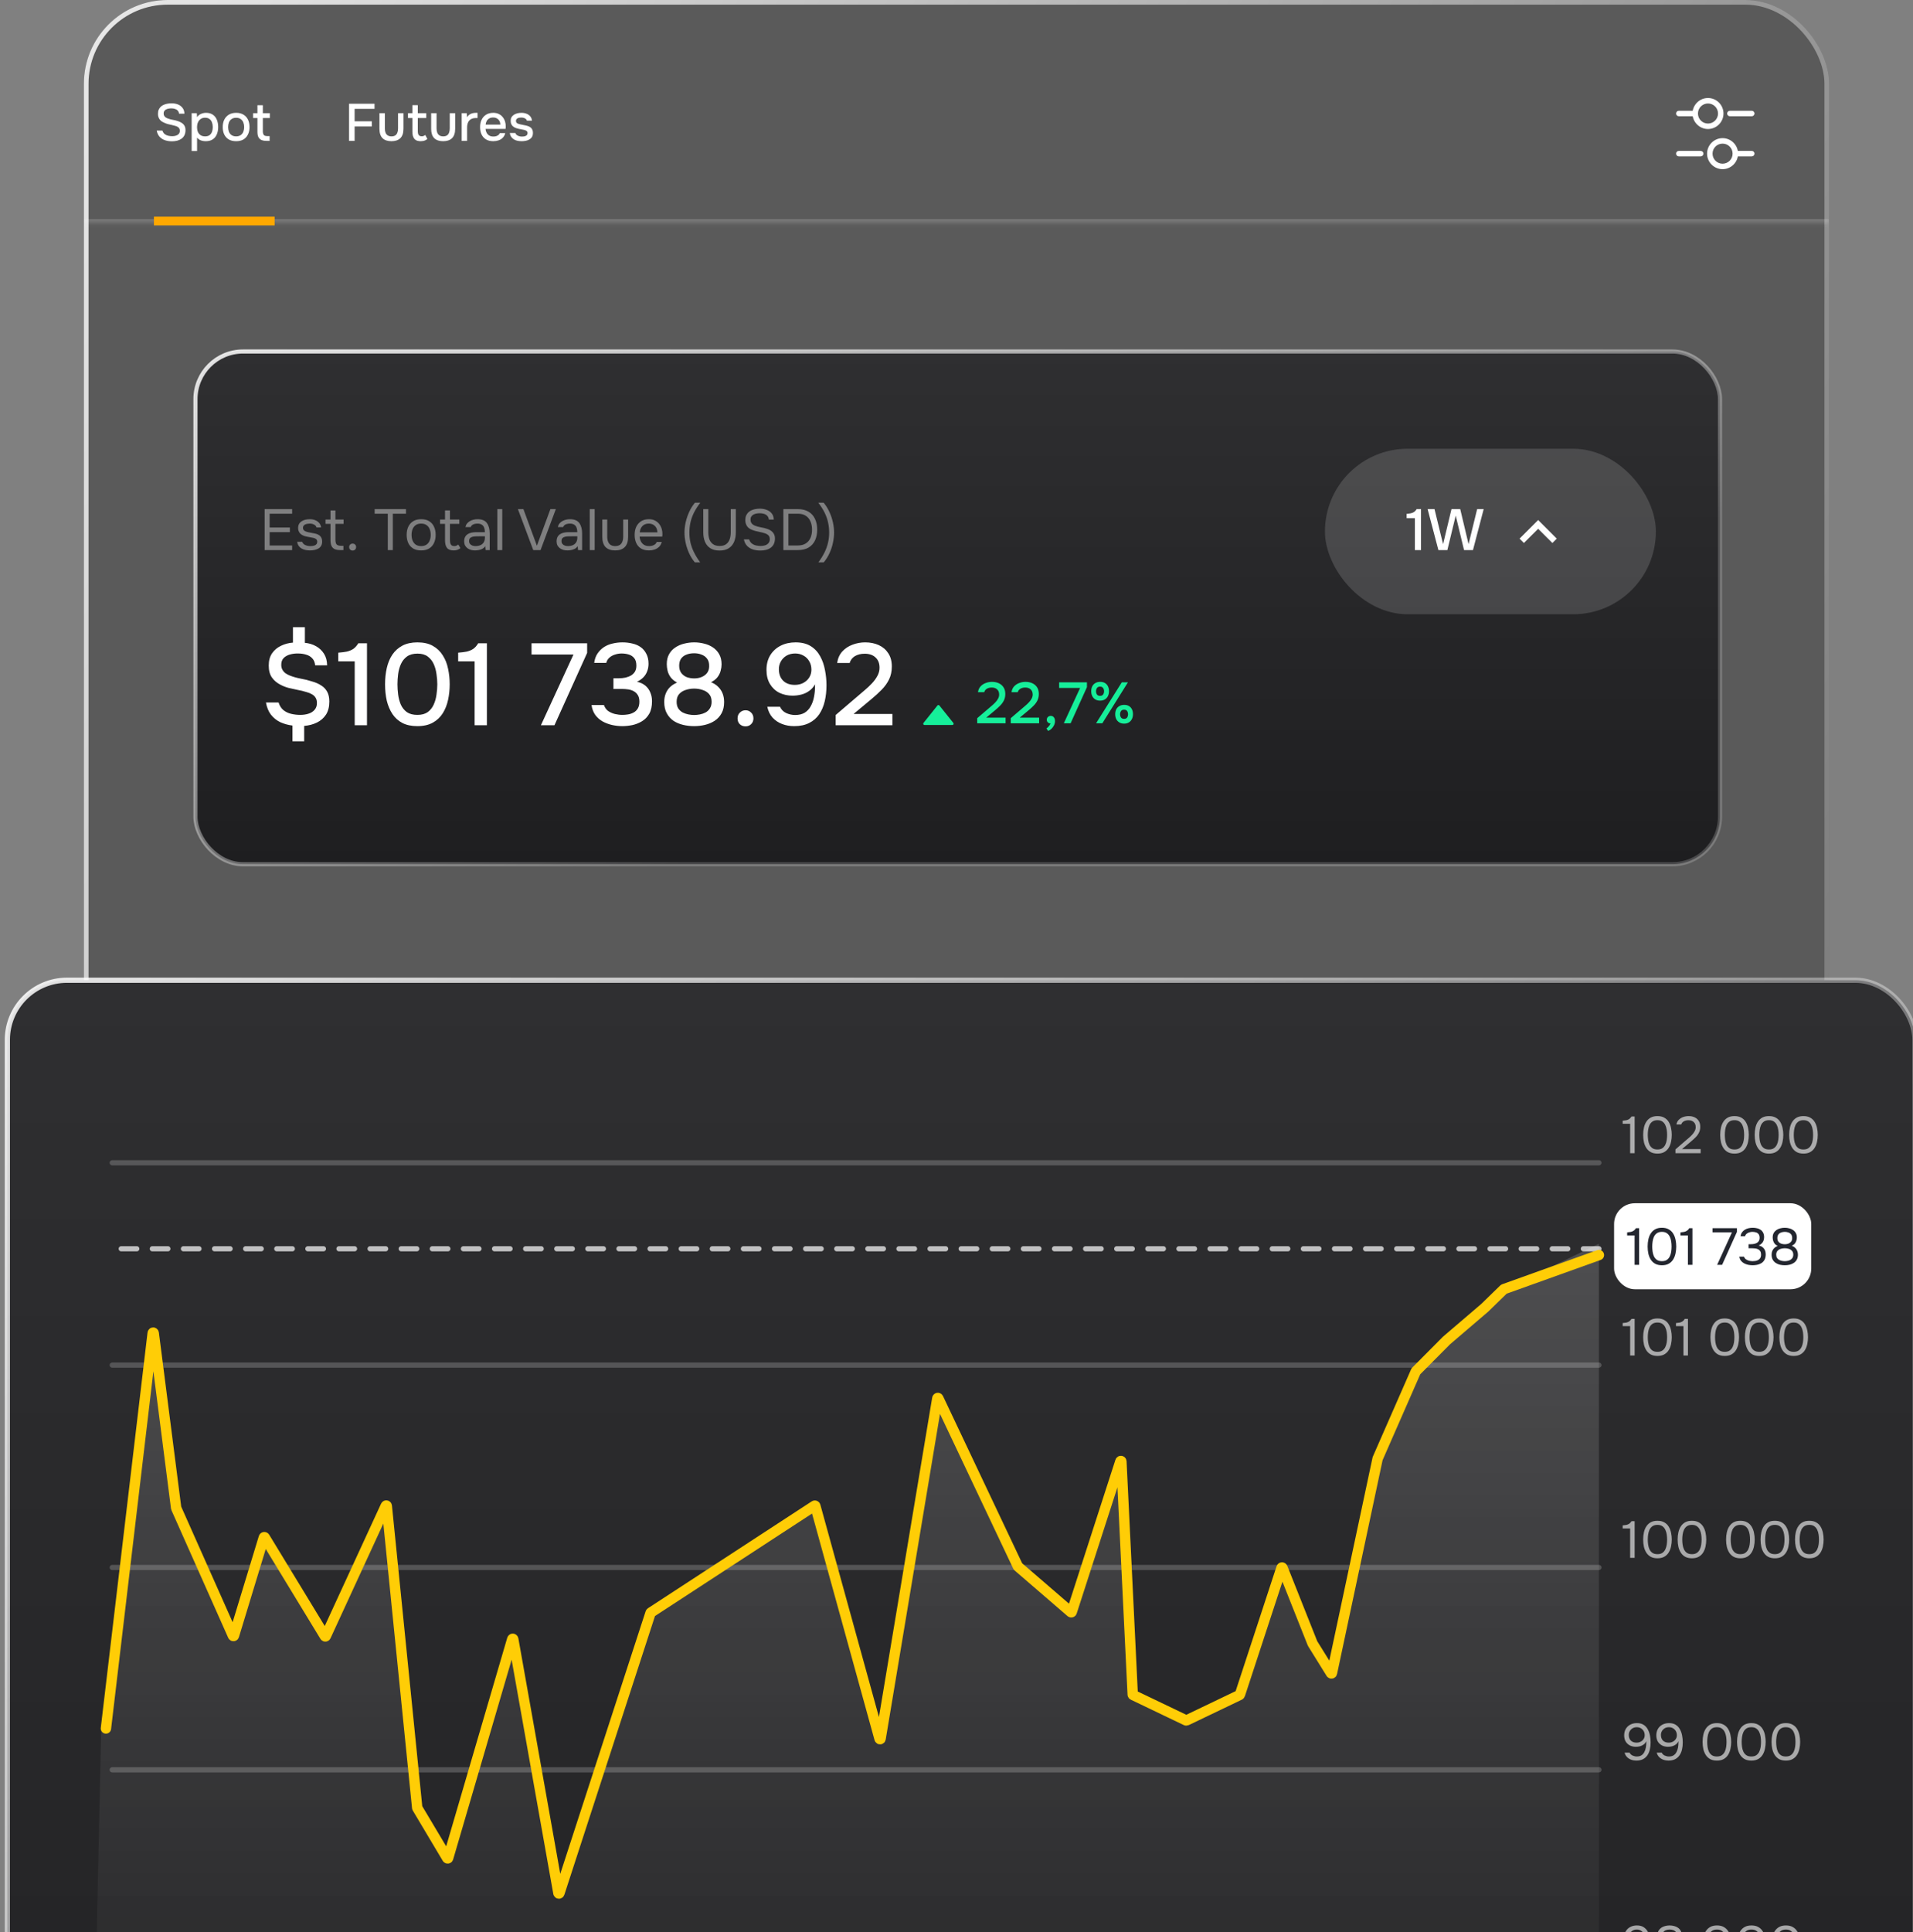
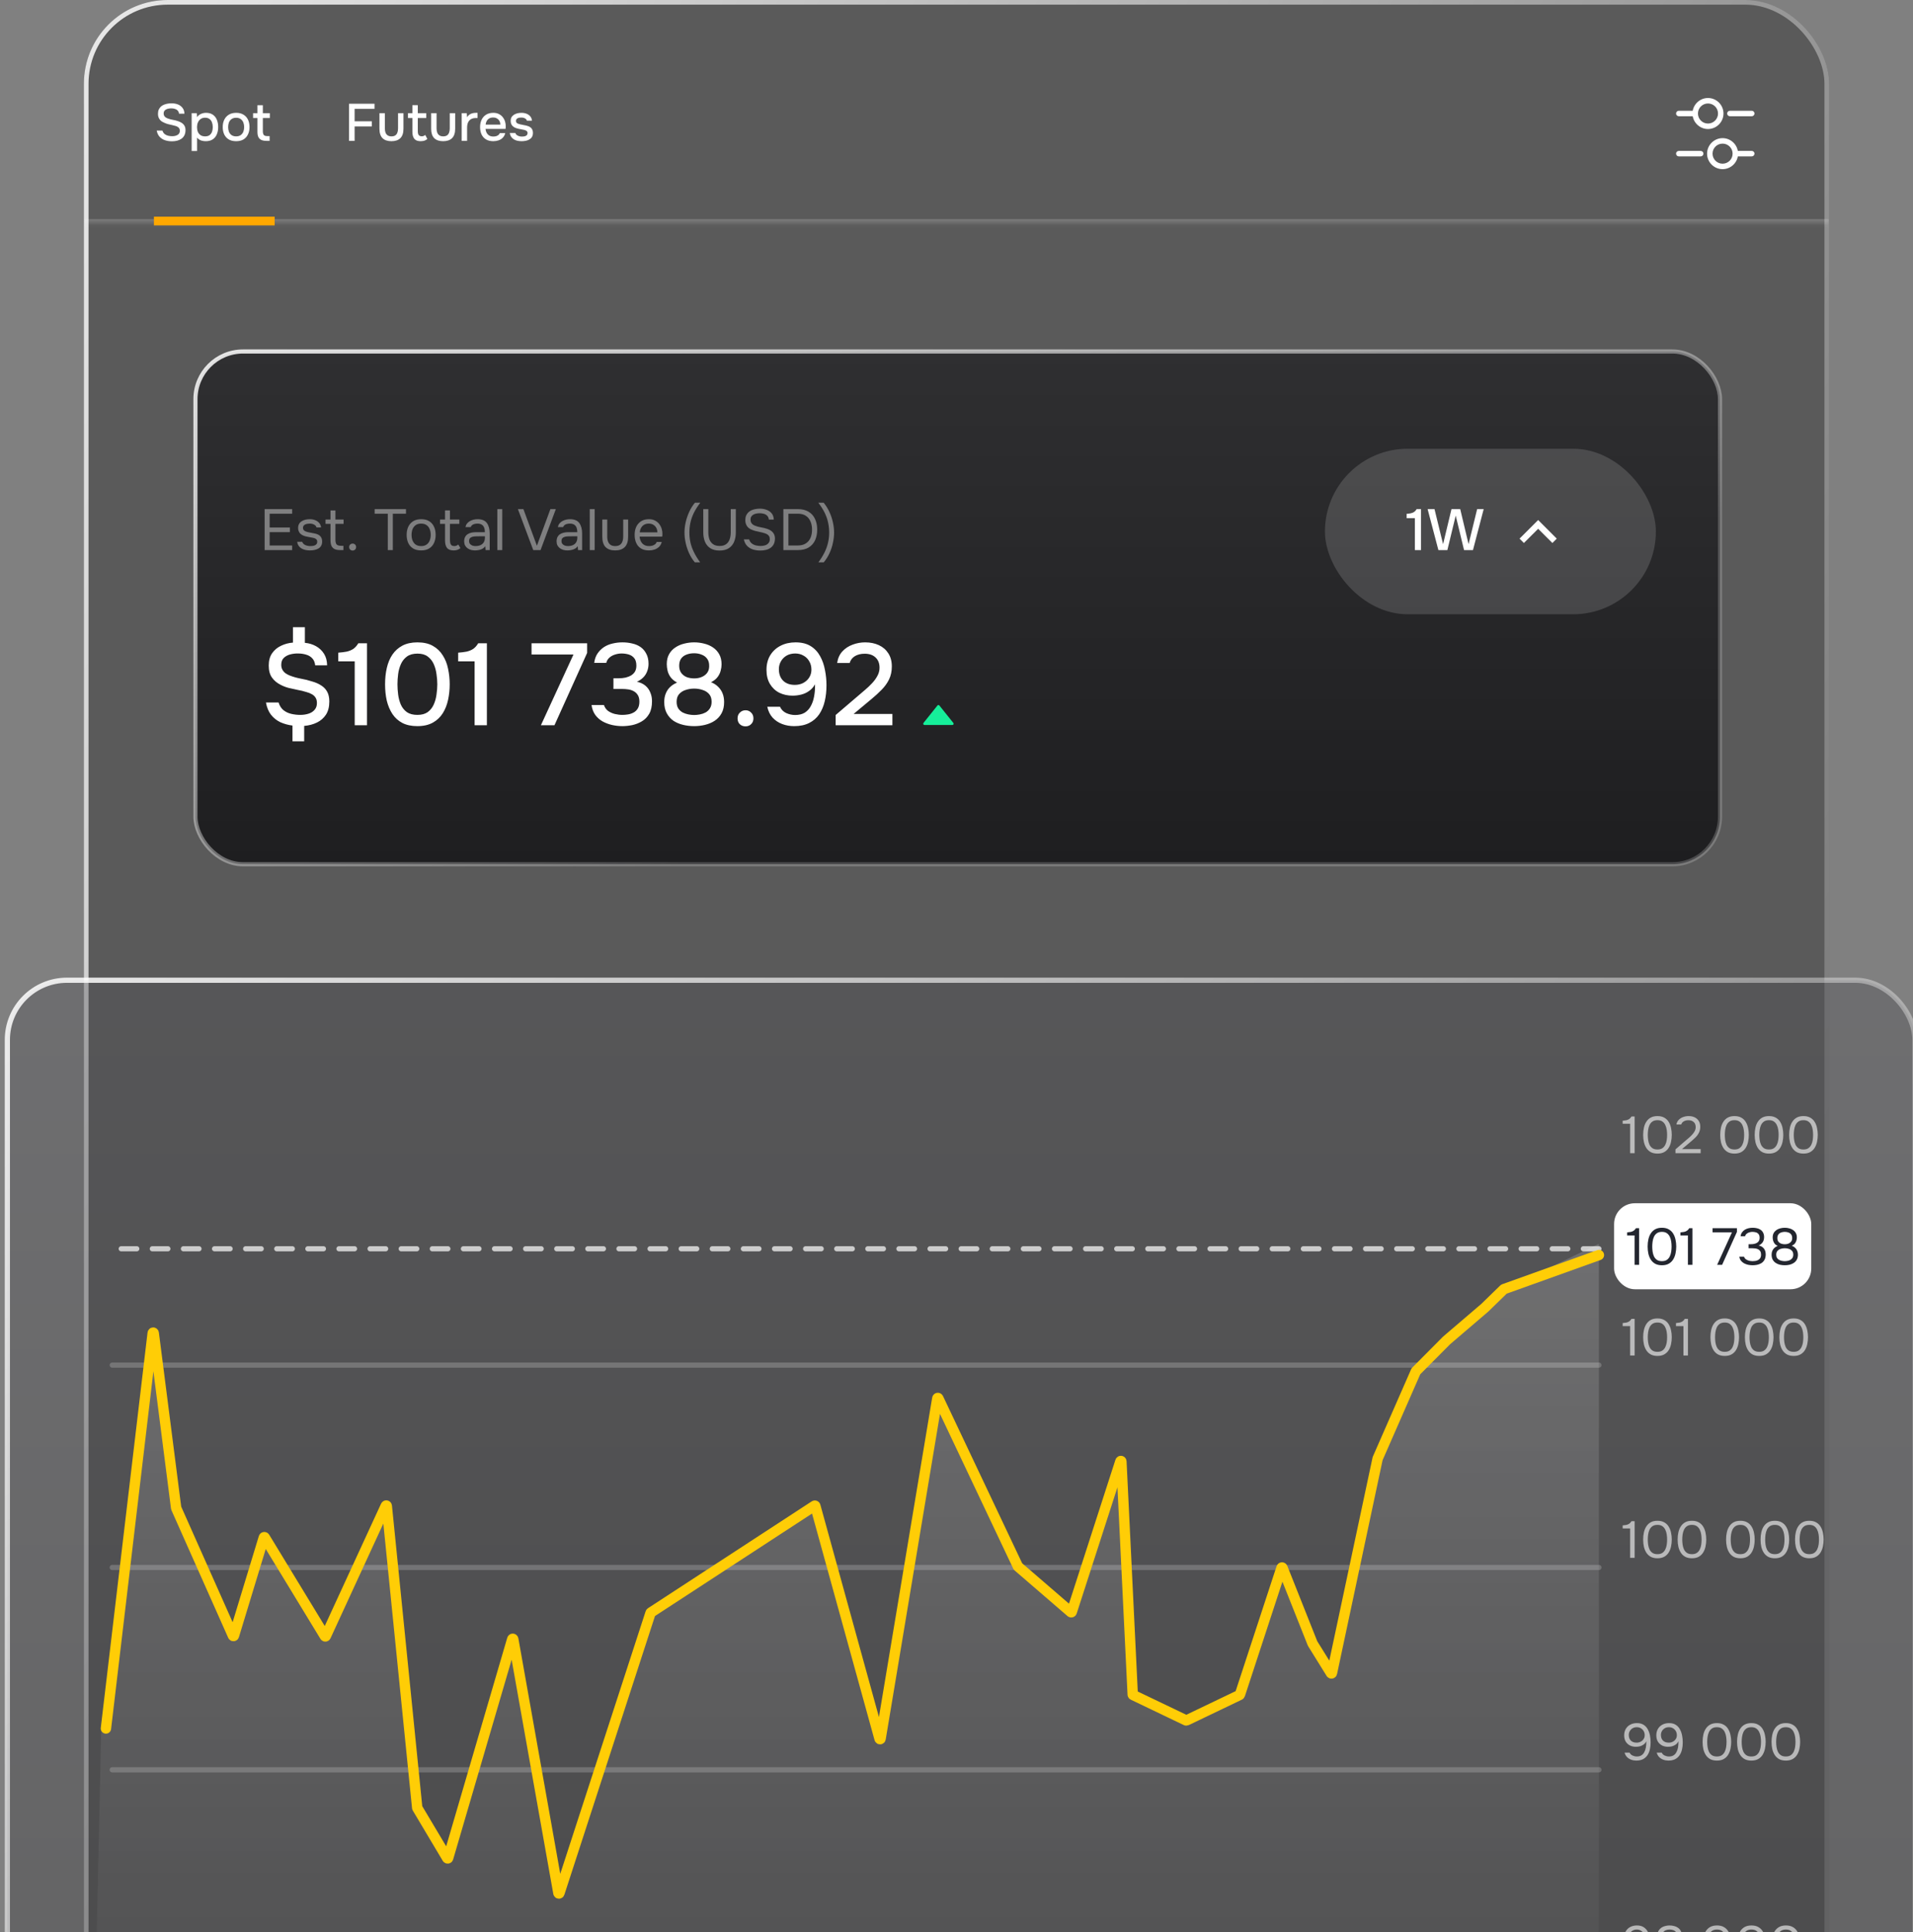
<svg xmlns="http://www.w3.org/2000/svg" width="412" height="416" viewBox="0 0 412 416" fill="none">
  <rect x="0" y="0" width="412" height="416" fill="#808080" stroke="none" />
  <g clip-path="url(#clip0_296_166)">
    <rect width="412" height="416" fill="" />
    <g clip-path="url(#clip1_296_166)">
      <rect x="18.066" width="375.864" height="749.724" rx="18.041" fill="#212121" fill-opacity="0.4" />
      <mask id="path-3-inside-1_296_166" fill="white">
        <path d="M18.066 8.018H393.93V48.11H18.066V8.018Z" />
      </mask>
      <path d="M393.93 48.11V47.167H18.066V48.11V49.053H393.93V48.11Z" fill="#E8E8E8" fill-opacity="0.2" mask="url(#path-3-inside-1_296_166)" />
      <g clip-path="url(#clip2_296_166)">
        <g clip-path="url(#clip3_296_166)">
          <path d="M37.021 30.422C36.5 30.422 36.01 30.347 35.55 30.196C35.09 30.045 34.701 29.8 34.385 29.461C34.068 29.122 33.857 28.673 33.751 28.114H34.984C35.082 28.431 35.241 28.68 35.459 28.861C35.678 29.035 35.931 29.155 36.217 29.223C36.511 29.291 36.806 29.325 37.1 29.325C37.379 29.325 37.639 29.287 37.88 29.212C38.129 29.137 38.333 29.012 38.491 28.839C38.65 28.665 38.729 28.439 38.729 28.16C38.729 27.949 38.688 27.775 38.605 27.639C38.522 27.504 38.405 27.394 38.254 27.311C38.111 27.221 37.937 27.149 37.733 27.096C37.5 27.021 37.247 26.957 36.975 26.904C36.711 26.851 36.447 26.791 36.183 26.723C35.927 26.655 35.686 26.568 35.459 26.463C35.271 26.387 35.086 26.297 34.905 26.191C34.731 26.078 34.581 25.946 34.452 25.795C34.324 25.637 34.219 25.452 34.136 25.241C34.06 25.03 34.023 24.788 34.023 24.517C34.023 24.155 34.079 23.846 34.192 23.589C34.313 23.333 34.468 23.118 34.656 22.944C34.852 22.771 35.075 22.635 35.324 22.537C35.58 22.431 35.848 22.356 36.127 22.311C36.406 22.265 36.678 22.243 36.941 22.243C37.424 22.243 37.869 22.318 38.276 22.469C38.684 22.62 39.019 22.861 39.283 23.193C39.555 23.517 39.702 23.947 39.725 24.483H38.559C38.529 24.196 38.431 23.97 38.265 23.804C38.107 23.631 37.907 23.51 37.666 23.442C37.424 23.367 37.168 23.329 36.896 23.329C36.7 23.329 36.504 23.348 36.308 23.385C36.112 23.416 35.931 23.476 35.765 23.567C35.606 23.649 35.478 23.763 35.38 23.906C35.29 24.049 35.244 24.226 35.244 24.438C35.244 24.619 35.282 24.781 35.358 24.924C35.433 25.06 35.539 25.177 35.674 25.275C35.818 25.365 35.976 25.445 36.15 25.512C36.466 25.633 36.813 25.727 37.19 25.795C37.568 25.856 37.922 25.942 38.254 26.055C38.495 26.131 38.721 26.225 38.933 26.338C39.144 26.444 39.325 26.576 39.476 26.734C39.627 26.885 39.743 27.066 39.826 27.277C39.909 27.481 39.951 27.719 39.951 27.99C39.951 28.435 39.872 28.816 39.713 29.133C39.555 29.442 39.34 29.691 39.068 29.88C38.797 30.068 38.484 30.208 38.129 30.298C37.775 30.381 37.405 30.422 37.021 30.422ZM41.278 32.504V24.37H42.386L42.443 25.218C42.654 24.909 42.929 24.679 43.269 24.528C43.608 24.37 43.978 24.291 44.378 24.291C44.974 24.291 45.464 24.426 45.848 24.698C46.233 24.962 46.52 25.328 46.708 25.795C46.897 26.255 46.991 26.772 46.991 27.345C46.991 27.933 46.893 28.458 46.697 28.918C46.508 29.378 46.214 29.74 45.815 30.004C45.422 30.268 44.925 30.4 44.321 30.4C44.034 30.4 43.77 30.37 43.529 30.309C43.295 30.249 43.088 30.162 42.907 30.049C42.733 29.928 42.579 29.789 42.443 29.631V32.504H41.278ZM44.174 29.359C44.581 29.359 44.906 29.268 45.147 29.087C45.388 28.899 45.562 28.654 45.667 28.352C45.773 28.05 45.826 27.722 45.826 27.368C45.826 26.998 45.769 26.663 45.656 26.361C45.55 26.052 45.373 25.807 45.124 25.625C44.883 25.437 44.559 25.343 44.151 25.343C43.782 25.343 43.469 25.437 43.212 25.625C42.956 25.807 42.76 26.052 42.624 26.361C42.496 26.67 42.432 27.006 42.432 27.368C42.432 27.737 42.492 28.077 42.613 28.386C42.741 28.688 42.933 28.925 43.19 29.099C43.454 29.272 43.782 29.359 44.174 29.359ZM50.853 30.4C50.234 30.4 49.71 30.276 49.28 30.027C48.85 29.77 48.522 29.412 48.296 28.952C48.077 28.492 47.968 27.96 47.968 27.357C47.968 26.746 48.081 26.214 48.307 25.761C48.533 25.301 48.862 24.943 49.291 24.686C49.721 24.422 50.246 24.291 50.864 24.291C51.483 24.291 52.007 24.422 52.437 24.686C52.867 24.943 53.191 25.301 53.41 25.761C53.628 26.221 53.738 26.757 53.738 27.368C53.738 27.964 53.625 28.492 53.398 28.952C53.18 29.412 52.855 29.77 52.425 30.027C52.003 30.276 51.479 30.4 50.853 30.4ZM50.853 29.359C51.26 29.359 51.588 29.268 51.837 29.087C52.093 28.907 52.282 28.665 52.403 28.363C52.523 28.054 52.584 27.719 52.584 27.357C52.584 26.994 52.523 26.663 52.403 26.361C52.282 26.059 52.093 25.818 51.837 25.637C51.588 25.448 51.26 25.354 50.853 25.354C50.453 25.354 50.125 25.448 49.868 25.637C49.612 25.818 49.423 26.059 49.303 26.361C49.19 26.663 49.133 26.994 49.133 27.357C49.133 27.726 49.19 28.062 49.303 28.363C49.423 28.665 49.612 28.907 49.868 29.087C50.125 29.268 50.453 29.359 50.853 29.359ZM57.445 30.332C56.978 30.332 56.597 30.268 56.303 30.14C56.008 30.004 55.79 29.793 55.646 29.506C55.511 29.22 55.443 28.846 55.443 28.386V25.411H54.504V24.37H55.443V22.65H56.608V24.37H58.113V25.411H56.608V28.239C56.608 28.593 56.672 28.861 56.8 29.042C56.929 29.216 57.196 29.302 57.604 29.302H58.068V30.332H57.445Z" fill="white" />
          <rect x="33.151" y="46.647" width="26" height="1.886" fill="#FFA800" />
        </g>
        <g clip-path="url(#clip4_296_166)">
          <path d="M75.175 30.332V22.333H80.662V23.431H76.375V26.112H80.074V27.221H76.375V30.332H75.175ZM84.301 30.4C83.464 30.4 82.823 30.181 82.377 29.744C81.94 29.299 81.721 28.624 81.721 27.719V24.37H82.887V27.651C82.887 28.005 82.936 28.311 83.034 28.567C83.139 28.823 83.298 29.02 83.509 29.155C83.72 29.291 83.988 29.359 84.312 29.359C84.651 29.359 84.923 29.291 85.127 29.155C85.338 29.012 85.489 28.812 85.579 28.556C85.677 28.299 85.726 27.998 85.726 27.651V24.37H86.892V27.719C86.892 28.639 86.665 29.318 86.213 29.755C85.768 30.185 85.13 30.4 84.301 30.4ZM90.604 30.4C89.963 30.4 89.502 30.226 89.223 29.88C88.952 29.525 88.816 29.031 88.816 28.397V25.411H87.866V24.37H88.816V22.639H89.981V24.37H91.803V25.411H89.981V28.205C89.981 28.416 90 28.609 90.038 28.782C90.083 28.956 90.166 29.091 90.287 29.189C90.408 29.287 90.581 29.34 90.807 29.348C90.981 29.348 91.132 29.318 91.26 29.257C91.396 29.197 91.505 29.129 91.588 29.054L92.04 29.925C91.897 30.038 91.746 30.132 91.588 30.208C91.437 30.276 91.279 30.325 91.113 30.355C90.947 30.385 90.777 30.4 90.604 30.4ZM95.438 30.4C94.6 30.4 93.959 30.181 93.514 29.744C93.077 29.299 92.858 28.624 92.858 27.719V24.37H94.023V27.651C94.023 28.005 94.073 28.311 94.171 28.567C94.276 28.823 94.435 29.02 94.646 29.155C94.857 29.291 95.125 29.359 95.449 29.359C95.788 29.359 96.06 29.291 96.264 29.155C96.475 29.012 96.626 28.812 96.716 28.556C96.814 28.299 96.863 27.998 96.863 27.651V24.37H98.029V27.719C98.029 28.639 97.802 29.318 97.35 29.755C96.905 30.185 96.267 30.4 95.438 30.4ZM99.433 30.332V24.37H100.53L100.587 25.23C100.737 24.996 100.911 24.811 101.107 24.675C101.303 24.539 101.518 24.441 101.752 24.381C101.986 24.321 102.231 24.291 102.487 24.291C102.555 24.291 102.619 24.291 102.68 24.291C102.74 24.291 102.797 24.291 102.849 24.291V25.411H102.487C102.057 25.411 101.699 25.497 101.412 25.671C101.133 25.844 100.926 26.086 100.79 26.395C100.662 26.704 100.598 27.059 100.598 27.458V30.332H99.433ZM106.245 30.4C105.619 30.4 105.095 30.272 104.672 30.015C104.25 29.759 103.929 29.404 103.71 28.952C103.499 28.492 103.394 27.964 103.394 27.368C103.394 26.765 103.503 26.233 103.722 25.773C103.948 25.312 104.272 24.951 104.695 24.686C105.125 24.422 105.641 24.291 106.245 24.291C106.705 24.291 107.105 24.377 107.444 24.551C107.783 24.717 108.062 24.943 108.281 25.23C108.507 25.516 108.673 25.837 108.779 26.191C108.885 26.538 108.93 26.9 108.915 27.277C108.915 27.36 108.911 27.439 108.903 27.515C108.896 27.59 108.888 27.669 108.881 27.753H104.57C104.593 28.054 104.668 28.329 104.797 28.578C104.932 28.827 105.121 29.027 105.362 29.178C105.604 29.321 105.902 29.393 106.256 29.393C106.452 29.393 106.641 29.37 106.822 29.325C107.01 29.272 107.176 29.193 107.32 29.087C107.47 28.974 107.576 28.831 107.636 28.658H108.813C108.715 29.057 108.538 29.389 108.281 29.653C108.032 29.91 107.727 30.098 107.365 30.219C107.01 30.34 106.637 30.4 106.245 30.4ZM104.593 26.825H107.761C107.753 26.531 107.685 26.27 107.557 26.044C107.429 25.81 107.252 25.629 107.025 25.501C106.799 25.365 106.528 25.297 106.211 25.297C105.864 25.297 105.573 25.369 105.34 25.512C105.113 25.656 104.936 25.844 104.808 26.078C104.687 26.304 104.616 26.553 104.593 26.825ZM112.345 30.4C112.066 30.4 111.787 30.373 111.508 30.321C111.229 30.268 110.969 30.174 110.727 30.038C110.486 29.902 110.282 29.721 110.117 29.495C109.951 29.261 109.845 28.974 109.8 28.635H110.988C111.048 28.816 111.154 28.963 111.304 29.076C111.463 29.189 111.636 29.272 111.825 29.325C112.021 29.378 112.213 29.404 112.402 29.404C112.515 29.404 112.639 29.397 112.775 29.382C112.919 29.367 113.054 29.333 113.183 29.28C113.311 29.227 113.416 29.152 113.499 29.054C113.582 28.948 113.624 28.808 113.624 28.635C113.624 28.499 113.586 28.386 113.511 28.296C113.443 28.205 113.345 28.133 113.216 28.081C113.096 28.02 112.949 27.975 112.775 27.945C112.436 27.869 112.07 27.798 111.678 27.73C111.293 27.654 110.954 27.526 110.66 27.345C110.554 27.277 110.46 27.202 110.377 27.119C110.294 27.028 110.222 26.927 110.162 26.814C110.101 26.7 110.056 26.58 110.026 26.451C109.996 26.323 109.981 26.184 109.981 26.033C109.981 25.724 110.041 25.46 110.162 25.241C110.29 25.022 110.463 24.845 110.682 24.709C110.901 24.566 111.15 24.46 111.429 24.392C111.708 24.325 112.002 24.291 112.311 24.291C112.711 24.291 113.073 24.355 113.397 24.483C113.722 24.611 113.99 24.8 114.201 25.049C114.412 25.297 114.536 25.61 114.574 25.988H113.477C113.431 25.784 113.299 25.622 113.081 25.501C112.87 25.373 112.602 25.309 112.277 25.309C112.164 25.309 112.04 25.316 111.904 25.331C111.776 25.346 111.651 25.38 111.531 25.433C111.41 25.486 111.312 25.561 111.237 25.66C111.161 25.75 111.123 25.871 111.123 26.021C111.123 26.165 111.157 26.285 111.225 26.384C111.301 26.482 111.406 26.561 111.542 26.621C111.685 26.681 111.848 26.73 112.029 26.768C112.285 26.829 112.56 26.885 112.854 26.938C113.156 26.991 113.401 27.047 113.59 27.108C113.839 27.175 114.05 27.274 114.223 27.402C114.404 27.53 114.54 27.692 114.631 27.888C114.729 28.084 114.778 28.322 114.778 28.601C114.778 28.963 114.706 29.261 114.563 29.495C114.419 29.721 114.227 29.902 113.986 30.038C113.752 30.174 113.488 30.268 113.194 30.321C112.907 30.373 112.624 30.4 112.345 30.4Z" fill="white" />
        </g>
        <path d="M377.274 25.028H372.56C372.238 25.028 371.971 24.761 371.971 24.439C371.971 24.117 372.238 23.85 372.56 23.85H377.274C377.596 23.85 377.863 24.117 377.863 24.439C377.863 24.761 377.596 25.028 377.274 25.028Z" fill="white" />
        <path d="M364.704 25.028H361.561C361.239 25.028 360.972 24.761 360.972 24.439C360.972 24.117 361.239 23.85 361.561 23.85H364.704C365.026 23.85 365.293 24.117 365.293 24.439C365.293 24.761 365.026 25.028 364.704 25.028Z" fill="white" />
        <path d="M367.846 27.778C366.007 27.778 364.507 26.277 364.507 24.439C364.507 22.6 366.007 21.1 367.846 21.1C369.684 21.1 371.185 22.6 371.185 24.439C371.185 26.277 369.684 27.778 367.846 27.778ZM367.846 22.278C366.652 22.278 365.685 23.244 365.685 24.439C365.685 25.633 366.652 26.599 367.846 26.599C369.04 26.599 370.007 25.633 370.007 24.439C370.007 23.244 369.04 22.278 367.846 22.278Z" fill="white" />
        <path d="M377.274 33.671H374.131C373.809 33.671 373.542 33.404 373.542 33.081C373.542 32.759 373.809 32.492 374.131 32.492H377.274C377.596 32.492 377.863 32.759 377.863 33.081C377.863 33.404 377.596 33.671 377.274 33.671Z" fill="white" />
        <path d="M366.275 33.671H361.561C361.239 33.671 360.972 33.404 360.972 33.081C360.972 32.759 361.239 32.492 361.561 32.492H366.275C366.597 32.492 366.864 32.759 366.864 33.081C366.864 33.404 366.597 33.671 366.275 33.671Z" fill="white" />
        <path d="M370.989 36.42C369.15 36.42 367.649 34.92 367.649 33.081C367.649 31.243 369.15 29.742 370.989 29.742C372.827 29.742 374.328 31.243 374.328 33.081C374.328 34.92 372.827 36.42 370.989 36.42ZM370.989 30.921C369.794 30.921 368.828 31.887 368.828 33.081C368.828 34.276 369.794 35.242 370.989 35.242C372.183 35.242 373.149 34.276 373.149 33.081C373.149 31.887 372.183 30.921 370.989 30.921Z" fill="white" />
      </g>
    </g>
    <rect x="18.568" y="0.501" width="374.862" height="748.721" rx="17.54" stroke="url(#paint0_linear_296_166)" stroke-width="1.002" />
    <rect x="1.586" y="211.041" width="410.831" height="352.697" rx="12.838" fill="url(#paint1_linear_296_166)" fill-opacity="0.35" />
-     <rect x="1.586" y="211.041" width="410.831" height="352.697" rx="12.838" fill="url(#paint2_linear_296_166)" />
    <rect x="1.586" y="211.041" width="410.831" height="352.697" rx="12.838" stroke="url(#paint3_linear_296_166)" stroke-width="1.116" />
    <path d="M351.08 248.275V241.945H349.472V241.287C349.77 241.264 350.034 241.231 350.265 241.186C350.496 241.134 350.7 241.049 350.879 240.93C351.065 240.803 351.229 240.621 351.37 240.383H352.051V248.275H351.08ZM356.967 248.365C356.416 248.365 355.943 248.264 355.549 248.063C355.162 247.855 354.845 247.568 354.6 247.204C354.354 246.832 354.172 246.404 354.053 245.92C353.941 245.429 353.885 244.9 353.885 244.335C353.885 243.769 353.941 243.244 354.053 242.76C354.164 242.269 354.343 241.841 354.589 241.477C354.834 241.104 355.151 240.814 355.538 240.606C355.932 240.397 356.408 240.293 356.967 240.293C357.555 240.293 358.046 240.409 358.44 240.639C358.842 240.863 359.158 241.168 359.389 241.555C359.627 241.942 359.795 242.377 359.891 242.861C359.996 243.337 360.048 243.828 360.048 244.335C360.048 244.841 359.996 245.336 359.891 245.819C359.795 246.296 359.627 246.727 359.389 247.114C359.158 247.494 358.842 247.799 358.44 248.03C358.046 248.253 357.555 248.365 356.967 248.365ZM356.967 247.483C357.406 247.483 357.759 247.39 358.027 247.204C358.303 247.01 358.515 246.757 358.663 246.445C358.812 246.132 358.913 245.793 358.965 245.429C359.017 245.056 359.043 244.692 359.043 244.335C359.043 243.985 359.017 243.627 358.965 243.263C358.913 242.891 358.812 242.548 358.663 242.236C358.515 241.916 358.303 241.659 358.027 241.465C357.759 241.272 357.406 241.175 356.967 241.175C356.52 241.175 356.159 241.272 355.884 241.465C355.608 241.659 355.396 241.916 355.247 242.236C355.106 242.548 355.009 242.891 354.957 243.263C354.905 243.627 354.879 243.985 354.879 244.335C354.879 244.692 354.905 245.056 354.957 245.429C355.009 245.793 355.106 246.132 355.247 246.445C355.396 246.757 355.608 247.01 355.884 247.204C356.159 247.39 356.52 247.483 356.967 247.483ZM360.845 248.275V247.46L363.078 245.529C363.279 245.358 363.498 245.172 363.736 244.971C363.982 244.762 364.213 244.539 364.428 244.301C364.652 244.063 364.834 243.81 364.975 243.542C365.124 243.267 365.199 242.976 365.199 242.671C365.199 242.195 365.057 241.83 364.774 241.577C364.492 241.317 364.112 241.186 363.636 241.186C363.256 241.186 362.925 241.264 362.642 241.421C362.359 241.577 362.173 241.804 362.084 242.102H361.046C361.12 241.692 361.288 241.358 361.548 241.097C361.816 240.829 362.136 240.628 362.508 240.494C362.888 240.36 363.279 240.293 363.68 240.293C364.172 240.293 364.603 240.383 364.975 240.561C365.355 240.74 365.649 241 365.857 241.343C366.073 241.678 366.181 242.091 366.181 242.582C366.181 243.066 366.088 243.49 365.902 243.854C365.723 244.219 365.485 244.55 365.188 244.848C364.897 245.138 364.585 245.425 364.25 245.708L362.251 247.393H366.27V248.275H360.845ZM373.56 248.365C373.009 248.365 372.536 248.264 372.142 248.063C371.755 247.855 371.439 247.568 371.193 247.204C370.947 246.832 370.765 246.404 370.646 245.92C370.534 245.429 370.479 244.9 370.479 244.335C370.479 243.769 370.534 243.244 370.646 242.76C370.758 242.269 370.936 241.841 371.182 241.477C371.427 241.104 371.744 240.814 372.131 240.606C372.525 240.397 373.002 240.293 373.56 240.293C374.148 240.293 374.639 240.409 375.033 240.639C375.435 240.863 375.752 241.168 375.982 241.555C376.22 241.942 376.388 242.377 376.485 242.861C376.589 243.337 376.641 243.828 376.641 244.335C376.641 244.841 376.589 245.336 376.485 245.819C376.388 246.296 376.22 246.727 375.982 247.114C375.752 247.494 375.435 247.799 375.033 248.03C374.639 248.253 374.148 248.365 373.56 248.365ZM373.56 247.483C373.999 247.483 374.352 247.39 374.62 247.204C374.896 247.01 375.108 246.757 375.257 246.445C375.406 246.132 375.506 245.793 375.558 245.429C375.61 245.056 375.636 244.692 375.636 244.335C375.636 243.985 375.61 243.627 375.558 243.263C375.506 242.891 375.406 242.548 375.257 242.236C375.108 241.916 374.896 241.659 374.62 241.465C374.352 241.272 373.999 241.175 373.56 241.175C373.113 241.175 372.752 241.272 372.477 241.465C372.201 241.659 371.989 241.916 371.841 242.236C371.699 242.548 371.602 242.891 371.55 243.263C371.498 243.627 371.472 243.985 371.472 244.335C371.472 244.692 371.498 245.056 371.55 245.429C371.602 245.793 371.699 246.132 371.841 246.445C371.989 246.757 372.201 247.01 372.477 247.204C372.752 247.39 373.113 247.483 373.56 247.483ZM380.984 248.365C380.433 248.365 379.961 248.264 379.566 248.063C379.179 247.855 378.863 247.568 378.617 247.204C378.372 246.832 378.189 246.404 378.07 245.92C377.959 245.429 377.903 244.9 377.903 244.335C377.903 243.769 377.959 243.244 378.07 242.76C378.182 242.269 378.361 241.841 378.606 241.477C378.852 241.104 379.168 240.814 379.555 240.606C379.95 240.397 380.426 240.293 380.984 240.293C381.572 240.293 382.063 240.409 382.458 240.639C382.86 240.863 383.176 241.168 383.407 241.555C383.645 241.942 383.812 242.377 383.909 242.861C384.013 243.337 384.065 243.828 384.065 244.335C384.065 244.841 384.013 245.336 383.909 245.819C383.812 246.296 383.645 246.727 383.407 247.114C383.176 247.494 382.86 247.799 382.458 248.03C382.063 248.253 381.572 248.365 380.984 248.365ZM380.984 247.483C381.423 247.483 381.777 247.39 382.045 247.204C382.32 247.01 382.532 246.757 382.681 246.445C382.83 246.132 382.93 245.793 382.982 245.429C383.035 245.056 383.061 244.692 383.061 244.335C383.061 243.985 383.035 243.627 382.982 243.263C382.93 242.891 382.83 242.548 382.681 242.236C382.532 241.916 382.32 241.659 382.045 241.465C381.777 241.272 381.423 241.175 380.984 241.175C380.538 241.175 380.177 241.272 379.901 241.465C379.626 241.659 379.414 241.916 379.265 242.236C379.124 242.548 379.027 242.891 378.975 243.263C378.923 243.627 378.897 243.985 378.897 244.335C378.897 244.692 378.923 245.056 378.975 245.429C379.027 245.793 379.124 246.132 379.265 246.445C379.414 246.757 379.626 247.01 379.901 247.204C380.177 247.39 380.538 247.483 380.984 247.483ZM388.409 248.365C387.858 248.365 387.385 248.264 386.991 248.063C386.604 247.855 386.287 247.568 386.042 247.204C385.796 246.832 385.614 246.404 385.495 245.92C385.383 245.429 385.327 244.9 385.327 244.335C385.327 243.769 385.383 243.244 385.495 242.76C385.606 242.269 385.785 241.841 386.031 241.477C386.276 241.104 386.593 240.814 386.98 240.606C387.374 240.397 387.85 240.293 388.409 240.293C388.997 240.293 389.488 240.409 389.882 240.639C390.284 240.863 390.6 241.168 390.831 241.555C391.069 241.942 391.237 242.377 391.334 242.861C391.438 243.337 391.49 243.828 391.49 244.335C391.49 244.841 391.438 245.336 391.334 245.819C391.237 246.296 391.069 246.727 390.831 247.114C390.6 247.494 390.284 247.799 389.882 248.03C389.488 248.253 388.997 248.365 388.409 248.365ZM388.409 247.483C388.848 247.483 389.201 247.39 389.469 247.204C389.745 247.01 389.957 246.757 390.105 246.445C390.254 246.132 390.355 245.793 390.407 245.429C390.459 245.056 390.485 244.692 390.485 244.335C390.485 243.985 390.459 243.627 390.407 243.263C390.355 242.891 390.254 242.548 390.105 242.236C389.957 241.916 389.745 241.659 389.469 241.465C389.201 241.272 388.848 241.175 388.409 241.175C387.962 241.175 387.601 241.272 387.326 241.465C387.05 241.659 386.838 241.916 386.689 242.236C386.548 242.548 386.451 242.891 386.399 243.263C386.347 243.627 386.321 243.985 386.321 244.335C386.321 244.692 386.347 245.056 386.399 245.429C386.451 245.793 386.548 246.132 386.689 246.445C386.838 246.757 387.05 247.01 387.326 247.204C387.601 247.39 387.962 247.483 388.409 247.483Z" fill="white" fill-opacity="0.6" />
    <path d="M351.08 291.84V285.51H349.472V284.851C349.77 284.829 350.034 284.795 350.265 284.751C350.496 284.699 350.7 284.613 350.879 284.494C351.065 284.367 351.229 284.185 351.37 283.947H352.051V291.84H351.08ZM356.967 291.929C356.416 291.929 355.943 291.829 355.549 291.628C355.162 291.419 354.845 291.133 354.6 290.768C354.354 290.396 354.172 289.968 354.053 289.484C353.941 288.993 353.885 288.465 353.885 287.899C353.885 287.333 353.941 286.809 354.053 286.325C354.164 285.834 354.343 285.406 354.589 285.041C354.834 284.669 355.151 284.379 355.538 284.17C355.932 283.962 356.408 283.858 356.967 283.858C357.555 283.858 358.046 283.973 358.44 284.204C358.842 284.427 359.158 284.732 359.389 285.119C359.627 285.506 359.795 285.942 359.891 286.425C359.996 286.902 360.048 287.393 360.048 287.899C360.048 288.405 359.996 288.9 359.891 289.384C359.795 289.86 359.627 290.292 359.389 290.679C359.158 291.058 358.842 291.364 358.44 291.594C358.046 291.818 357.555 291.929 356.967 291.929ZM356.967 291.047C357.406 291.047 357.759 290.954 358.027 290.768C358.303 290.575 358.515 290.322 358.663 290.009C358.812 289.696 358.913 289.358 358.965 288.993C359.017 288.621 359.043 288.256 359.043 287.899C359.043 287.549 359.017 287.192 358.965 286.827C358.913 286.455 358.812 286.113 358.663 285.8C358.515 285.48 358.303 285.223 358.027 285.03C357.759 284.836 357.406 284.74 356.967 284.74C356.52 284.74 356.159 284.836 355.884 285.03C355.608 285.223 355.396 285.48 355.247 285.8C355.106 286.113 355.009 286.455 354.957 286.827C354.905 287.192 354.879 287.549 354.879 287.899C354.879 288.256 354.905 288.621 354.957 288.993C355.009 289.358 355.106 289.696 355.247 290.009C355.396 290.322 355.608 290.575 355.884 290.768C356.159 290.954 356.52 291.047 356.967 291.047ZM362.56 291.84V285.51H360.952V284.851C361.25 284.829 361.514 284.795 361.745 284.751C361.976 284.699 362.181 284.613 362.359 284.494C362.545 284.367 362.709 284.185 362.85 283.947H363.531V291.84H362.56ZM371.456 291.929C370.905 291.929 370.432 291.829 370.038 291.628C369.651 291.419 369.334 291.133 369.089 290.768C368.843 290.396 368.661 289.968 368.542 289.484C368.43 288.993 368.374 288.465 368.374 287.899C368.374 287.333 368.43 286.809 368.542 286.325C368.653 285.834 368.832 285.406 369.078 285.041C369.323 284.669 369.64 284.379 370.027 284.17C370.421 283.962 370.897 283.858 371.456 283.858C372.044 283.858 372.535 283.973 372.929 284.204C373.331 284.427 373.647 284.732 373.878 285.119C374.116 285.506 374.284 285.942 374.381 286.425C374.485 286.902 374.537 287.393 374.537 287.899C374.537 288.405 374.485 288.9 374.381 289.384C374.284 289.86 374.116 290.292 373.878 290.679C373.647 291.058 373.331 291.364 372.929 291.594C372.535 291.818 372.044 291.929 371.456 291.929ZM371.456 291.047C371.895 291.047 372.248 290.954 372.516 290.768C372.792 290.575 373.004 290.322 373.153 290.009C373.301 289.696 373.402 289.358 373.454 288.993C373.506 288.621 373.532 288.256 373.532 287.899C373.532 287.549 373.506 287.192 373.454 286.827C373.402 286.455 373.301 286.113 373.153 285.8C373.004 285.48 372.792 285.223 372.516 285.03C372.248 284.836 371.895 284.74 371.456 284.74C371.009 284.74 370.648 284.836 370.373 285.03C370.097 285.223 369.885 285.48 369.736 285.8C369.595 286.113 369.498 286.455 369.446 286.827C369.394 287.192 369.368 287.549 369.368 287.899C369.368 288.256 369.394 288.621 369.446 288.993C369.498 289.358 369.595 289.696 369.736 290.009C369.885 290.322 370.097 290.575 370.373 290.768C370.648 290.954 371.009 291.047 371.456 291.047ZM378.88 291.929C378.329 291.929 377.857 291.829 377.462 291.628C377.075 291.419 376.759 291.133 376.513 290.768C376.268 290.396 376.085 289.968 375.966 289.484C375.855 288.993 375.799 288.465 375.799 287.899C375.799 287.333 375.855 286.809 375.966 286.325C376.078 285.834 376.257 285.406 376.502 285.041C376.748 284.669 377.064 284.379 377.451 284.17C377.846 283.962 378.322 283.858 378.88 283.858C379.468 283.858 379.959 283.973 380.354 284.204C380.756 284.427 381.072 284.732 381.303 285.119C381.541 285.506 381.708 285.942 381.805 286.425C381.909 286.902 381.961 287.393 381.961 287.899C381.961 288.405 381.909 288.9 381.805 289.384C381.708 289.86 381.541 290.292 381.303 290.679C381.072 291.058 380.756 291.364 380.354 291.594C379.959 291.818 379.468 291.929 378.88 291.929ZM378.88 291.047C379.319 291.047 379.673 290.954 379.941 290.768C380.216 290.575 380.428 290.322 380.577 290.009C380.726 289.696 380.826 289.358 380.878 288.993C380.93 288.621 380.957 288.256 380.957 287.899C380.957 287.549 380.93 287.192 380.878 286.827C380.826 286.455 380.726 286.113 380.577 285.8C380.428 285.48 380.216 285.223 379.941 285.03C379.673 284.836 379.319 284.74 378.88 284.74C378.433 284.74 378.073 284.836 377.797 285.03C377.522 285.223 377.31 285.48 377.161 285.8C377.019 286.113 376.923 286.455 376.871 286.827C376.818 287.192 376.792 287.549 376.792 287.899C376.792 288.256 376.818 288.621 376.871 288.993C376.923 289.358 377.019 289.696 377.161 290.009C377.31 290.322 377.522 290.575 377.797 290.768C378.073 290.954 378.433 291.047 378.88 291.047ZM386.304 291.929C385.754 291.929 385.281 291.829 384.887 291.628C384.5 291.419 384.183 291.133 383.938 290.768C383.692 290.396 383.51 289.968 383.391 289.484C383.279 288.993 383.223 288.465 383.223 287.899C383.223 287.333 383.279 286.809 383.391 286.325C383.502 285.834 383.681 285.406 383.927 285.041C384.172 284.669 384.488 284.379 384.875 284.17C385.27 283.962 385.746 283.858 386.304 283.858C386.892 283.858 387.384 283.973 387.778 284.204C388.18 284.427 388.496 284.732 388.727 285.119C388.965 285.506 389.133 285.942 389.229 286.425C389.334 286.902 389.386 287.393 389.386 287.899C389.386 288.405 389.334 288.9 389.229 289.384C389.133 289.86 388.965 290.292 388.727 290.679C388.496 291.058 388.18 291.364 387.778 291.594C387.384 291.818 386.892 291.929 386.304 291.929ZM386.304 291.047C386.744 291.047 387.097 290.954 387.365 290.768C387.64 290.575 387.852 290.322 388.001 290.009C388.15 289.696 388.251 289.358 388.303 288.993C388.355 288.621 388.381 288.256 388.381 287.899C388.381 287.549 388.355 287.192 388.303 286.827C388.251 286.455 388.15 286.113 388.001 285.8C387.852 285.48 387.64 285.223 387.365 285.03C387.097 284.836 386.744 284.74 386.304 284.74C385.858 284.74 385.497 284.836 385.222 285.03C384.946 285.223 384.734 285.48 384.585 285.8C384.444 286.113 384.347 286.455 384.295 286.827C384.243 287.192 384.217 287.549 384.217 287.899C384.217 288.256 384.243 288.621 384.295 288.993C384.347 289.358 384.444 289.696 384.585 290.009C384.734 290.322 384.946 290.575 385.222 290.768C385.497 290.954 385.858 291.047 386.304 291.047Z" fill="white" fill-opacity="0.6" />
    <path d="M351.08 335.402V329.072H349.472V328.414C349.77 328.391 350.034 328.358 350.265 328.313C350.496 328.261 350.7 328.176 350.879 328.057C351.065 327.93 351.229 327.748 351.37 327.509H352.051V335.402H351.08ZM356.967 335.492C356.416 335.492 355.943 335.391 355.549 335.19C355.162 334.982 354.845 334.695 354.6 334.331C354.354 333.958 354.172 333.531 354.053 333.047C353.941 332.556 353.885 332.027 353.885 331.461C353.885 330.896 353.941 330.371 354.053 329.887C354.164 329.396 354.343 328.968 354.589 328.604C354.834 328.231 355.151 327.941 355.538 327.733C355.932 327.524 356.408 327.42 356.967 327.42C357.555 327.42 358.046 327.536 358.44 327.766C358.842 327.99 359.158 328.295 359.389 328.682C359.627 329.069 359.795 329.504 359.891 329.988C359.996 330.464 360.048 330.955 360.048 331.461C360.048 331.968 359.996 332.463 359.891 332.946C359.795 333.423 359.627 333.854 359.389 334.241C359.158 334.621 358.842 334.926 358.44 335.157C358.046 335.38 357.555 335.492 356.967 335.492ZM356.967 334.61C357.406 334.61 357.759 334.517 358.027 334.331C358.303 334.137 358.515 333.884 358.663 333.571C358.812 333.259 358.913 332.92 358.965 332.556C359.017 332.183 359.043 331.819 359.043 331.461C359.043 331.112 359.017 330.754 358.965 330.39C358.913 330.018 358.812 329.675 358.663 329.363C358.515 329.043 358.303 328.786 358.027 328.592C357.759 328.399 357.406 328.302 356.967 328.302C356.52 328.302 356.159 328.399 355.884 328.592C355.608 328.786 355.396 329.043 355.247 329.363C355.106 329.675 355.009 330.018 354.957 330.39C354.905 330.754 354.879 331.112 354.879 331.461C354.879 331.819 354.905 332.183 354.957 332.556C355.009 332.92 355.106 333.259 355.247 333.571C355.396 333.884 355.608 334.137 355.884 334.331C356.159 334.517 356.52 334.61 356.967 334.61ZM364.391 335.492C363.84 335.492 363.368 335.391 362.973 335.19C362.586 334.982 362.27 334.695 362.024 334.331C361.779 333.958 361.596 333.531 361.477 333.047C361.366 332.556 361.31 332.027 361.31 331.461C361.31 330.896 361.366 330.371 361.477 329.887C361.589 329.396 361.767 328.968 362.013 328.604C362.259 328.231 362.575 327.941 362.962 327.733C363.356 327.524 363.833 327.42 364.391 327.42C364.979 327.42 365.47 327.536 365.865 327.766C366.267 327.99 366.583 328.295 366.814 328.682C367.052 329.069 367.219 329.504 367.316 329.988C367.42 330.464 367.472 330.955 367.472 331.461C367.472 331.968 367.42 332.463 367.316 332.946C367.219 333.423 367.052 333.854 366.814 334.241C366.583 334.621 366.267 334.926 365.865 335.157C365.47 335.38 364.979 335.492 364.391 335.492ZM364.391 334.61C364.83 334.61 365.184 334.517 365.452 334.331C365.727 334.137 365.939 333.884 366.088 333.571C366.237 333.259 366.337 332.92 366.389 332.556C366.441 332.183 366.467 331.819 366.467 331.461C366.467 331.112 366.441 330.754 366.389 330.39C366.337 330.018 366.237 329.675 366.088 329.363C365.939 329.043 365.727 328.786 365.452 328.592C365.184 328.399 364.83 328.302 364.391 328.302C363.944 328.302 363.583 328.399 363.308 328.592C363.033 328.786 362.821 329.043 362.672 329.363C362.53 329.675 362.434 330.018 362.381 330.39C362.329 330.754 362.303 331.112 362.303 331.461C362.303 331.819 362.329 332.183 362.381 332.556C362.434 332.92 362.53 333.259 362.672 333.571C362.821 333.884 363.033 334.137 363.308 334.331C363.583 334.517 363.944 334.61 364.391 334.61ZM374.824 335.492C374.274 335.492 373.801 335.391 373.407 335.19C373.02 334.982 372.703 334.695 372.458 334.331C372.212 333.958 372.03 333.531 371.911 333.047C371.799 332.556 371.743 332.027 371.743 331.461C371.743 330.896 371.799 330.371 371.911 329.887C372.022 329.396 372.201 328.968 372.446 328.604C372.692 328.231 373.008 327.941 373.395 327.733C373.79 327.524 374.266 327.42 374.824 327.42C375.412 327.42 375.904 327.536 376.298 327.766C376.7 327.99 377.016 328.295 377.247 328.682C377.485 329.069 377.653 329.504 377.749 329.988C377.854 330.464 377.906 330.955 377.906 331.461C377.906 331.968 377.854 332.463 377.749 332.946C377.653 333.423 377.485 333.854 377.247 334.241C377.016 334.621 376.7 334.926 376.298 335.157C375.904 335.38 375.412 335.492 374.824 335.492ZM374.824 334.61C375.264 334.61 375.617 334.517 375.885 334.331C376.16 334.137 376.372 333.884 376.521 333.571C376.67 333.259 376.771 332.92 376.823 332.556C376.875 332.183 376.901 331.819 376.901 331.461C376.901 331.112 376.875 330.754 376.823 330.39C376.771 330.018 376.67 329.675 376.521 329.363C376.372 329.043 376.16 328.786 375.885 328.592C375.617 328.399 375.264 328.302 374.824 328.302C374.378 328.302 374.017 328.399 373.742 328.592C373.466 328.786 373.254 329.043 373.105 329.363C372.964 329.675 372.867 330.018 372.815 330.39C372.763 330.754 372.737 331.112 372.737 331.461C372.737 331.819 372.763 332.183 372.815 332.556C372.867 332.92 372.964 333.259 373.105 333.571C373.254 333.884 373.466 334.137 373.742 334.331C374.017 334.517 374.378 334.61 374.824 334.61ZM382.249 335.492C381.698 335.492 381.225 335.391 380.831 335.19C380.444 334.982 380.128 334.695 379.882 334.331C379.636 333.958 379.454 333.531 379.335 333.047C379.223 332.556 379.168 332.027 379.168 331.461C379.168 330.896 379.223 330.371 379.335 329.887C379.447 329.396 379.625 328.968 379.871 328.604C380.117 328.231 380.433 327.941 380.82 327.733C381.214 327.524 381.691 327.42 382.249 327.42C382.837 327.42 383.328 327.536 383.722 327.766C384.124 327.99 384.441 328.295 384.671 328.682C384.91 329.069 385.077 329.504 385.174 329.988C385.278 330.464 385.33 330.955 385.33 331.461C385.33 331.968 385.278 332.463 385.174 332.946C385.077 333.423 384.91 333.854 384.671 334.241C384.441 334.621 384.124 334.926 383.722 335.157C383.328 335.38 382.837 335.492 382.249 335.492ZM382.249 334.61C382.688 334.61 383.041 334.517 383.309 334.331C383.585 334.137 383.797 333.884 383.946 333.571C384.095 333.259 384.195 332.92 384.247 332.556C384.299 332.183 384.325 331.819 384.325 331.461C384.325 331.112 384.299 330.754 384.247 330.39C384.195 330.018 384.095 329.675 383.946 329.363C383.797 329.043 383.585 328.786 383.309 328.592C383.041 328.399 382.688 328.302 382.249 328.302C381.802 328.302 381.441 328.399 381.166 328.592C380.891 328.786 380.678 329.043 380.53 329.363C380.388 329.675 380.291 330.018 380.239 330.39C380.187 330.754 380.161 331.112 380.161 331.461C380.161 331.819 380.187 332.183 380.239 332.556C380.291 332.92 380.388 333.259 380.53 333.571C380.678 333.884 380.891 334.137 381.166 334.331C381.441 334.517 381.802 334.61 382.249 334.61ZM389.673 335.492C389.122 335.492 388.65 335.391 388.255 335.19C387.868 334.982 387.552 334.695 387.306 334.331C387.061 333.958 386.879 333.531 386.759 333.047C386.648 332.556 386.592 332.027 386.592 331.461C386.592 330.896 386.648 330.371 386.759 329.887C386.871 329.396 387.05 328.968 387.295 328.604C387.541 328.231 387.857 327.941 388.244 327.733C388.639 327.524 389.115 327.42 389.673 327.42C390.261 327.42 390.752 327.536 391.147 327.766C391.549 327.99 391.865 328.295 392.096 328.682C392.334 329.069 392.501 329.504 392.598 329.988C392.702 330.464 392.754 330.955 392.754 331.461C392.754 331.968 392.702 332.463 392.598 332.946C392.501 333.423 392.334 333.854 392.096 334.241C391.865 334.621 391.549 334.926 391.147 335.157C390.752 335.38 390.261 335.492 389.673 335.492ZM389.673 334.61C390.112 334.61 390.466 334.517 390.734 334.331C391.009 334.137 391.221 333.884 391.37 333.571C391.519 333.259 391.619 332.92 391.672 332.556C391.724 332.183 391.75 331.819 391.75 331.461C391.75 331.112 391.724 330.754 391.672 330.39C391.619 330.018 391.519 329.675 391.37 329.363C391.221 329.043 391.009 328.786 390.734 328.592C390.466 328.399 390.112 328.302 389.673 328.302C389.227 328.302 388.866 328.399 388.59 328.592C388.315 328.786 388.103 329.043 387.954 329.363C387.813 329.675 387.716 330.018 387.664 330.39C387.612 330.754 387.586 331.112 387.586 331.461C387.586 331.819 387.612 332.183 387.664 332.556C387.716 332.92 387.813 333.259 387.954 333.571C388.103 333.884 388.315 334.137 388.59 334.331C388.866 334.517 389.227 334.61 389.673 334.61Z" fill="white" fill-opacity="0.6" />
    <path d="M352.397 379.052C352.018 379.052 351.653 378.989 351.303 378.862C350.961 378.736 350.663 378.546 350.41 378.293C350.157 378.033 349.982 377.713 349.886 377.333H350.957C351.091 377.616 351.307 377.828 351.605 377.969C351.91 378.103 352.211 378.17 352.509 378.17C352.911 378.17 353.242 378.088 353.503 377.925C353.771 377.753 353.979 377.523 354.128 377.232C354.284 376.942 354.396 376.618 354.463 376.261C354.53 375.897 354.563 375.521 354.563 375.134C354.563 375.096 354.563 375.056 354.563 375.011C354.563 374.966 354.563 374.925 354.563 374.888C354.422 375.178 354.232 375.413 353.994 375.591C353.756 375.763 353.491 375.889 353.201 375.971C352.911 376.045 352.617 376.083 352.319 376.083C351.858 376.083 351.434 375.99 351.047 375.804C350.667 375.61 350.362 375.331 350.131 374.966C349.908 374.594 349.796 374.144 349.796 373.615C349.796 373.087 349.912 372.626 350.142 372.231C350.373 371.837 350.693 371.531 351.102 371.316C351.519 371.092 351.999 370.981 352.543 370.981C353.123 370.981 353.603 371.104 353.983 371.349C354.37 371.595 354.671 371.922 354.887 372.332C355.11 372.741 355.267 373.191 355.356 373.682C355.445 374.166 355.49 374.65 355.49 375.134C355.49 375.692 355.434 376.209 355.322 376.685C355.211 377.154 355.032 377.567 354.786 377.925C354.541 378.282 354.221 378.561 353.826 378.762C353.432 378.955 352.956 379.052 352.397 379.052ZM352.464 375.19C352.784 375.19 353.075 375.123 353.335 374.989C353.603 374.855 353.815 374.669 353.971 374.43C354.135 374.192 354.217 373.913 354.217 373.593C354.217 373.251 354.143 372.953 353.994 372.7C353.845 372.439 353.64 372.235 353.38 372.086C353.127 371.937 352.837 371.863 352.509 371.863C352.174 371.863 351.876 371.937 351.616 372.086C351.363 372.235 351.162 372.436 351.013 372.689C350.864 372.942 350.79 373.221 350.79 373.526C350.79 374.047 350.939 374.456 351.236 374.754C351.541 375.044 351.951 375.19 352.464 375.19ZM359.32 379.052C358.941 379.052 358.576 378.989 358.226 378.862C357.884 378.736 357.586 378.546 357.333 378.293C357.08 378.033 356.905 377.713 356.808 377.333H357.88C358.014 377.616 358.23 377.828 358.528 377.969C358.833 378.103 359.134 378.17 359.432 378.17C359.834 378.17 360.165 378.088 360.426 377.925C360.693 377.753 360.902 377.523 361.051 377.232C361.207 376.942 361.319 376.618 361.386 376.261C361.453 375.897 361.486 375.521 361.486 375.134C361.486 375.096 361.486 375.056 361.486 375.011C361.486 374.966 361.486 374.925 361.486 374.888C361.345 375.178 361.155 375.413 360.917 375.591C360.679 375.763 360.414 375.889 360.124 375.971C359.834 376.045 359.54 376.083 359.242 376.083C358.781 376.083 358.356 375.99 357.969 375.804C357.59 375.61 357.285 375.331 357.054 374.966C356.831 374.594 356.719 374.144 356.719 373.615C356.719 373.087 356.834 372.626 357.065 372.231C357.296 371.837 357.616 371.531 358.025 371.316C358.442 371.092 358.922 370.981 359.465 370.981C360.046 370.981 360.526 371.104 360.906 371.349C361.293 371.595 361.594 371.922 361.81 372.332C362.033 372.741 362.189 373.191 362.279 373.682C362.368 374.166 362.413 374.65 362.413 375.134C362.413 375.692 362.357 376.209 362.245 376.685C362.134 377.154 361.955 377.567 361.709 377.925C361.464 378.282 361.144 378.561 360.749 378.762C360.355 378.955 359.878 379.052 359.32 379.052ZM359.387 375.19C359.707 375.19 359.998 375.123 360.258 374.989C360.526 374.855 360.738 374.669 360.894 374.43C361.058 374.192 361.14 373.913 361.14 373.593C361.14 373.251 361.066 372.953 360.917 372.7C360.768 372.439 360.563 372.235 360.303 372.086C360.05 371.937 359.759 371.863 359.432 371.863C359.097 371.863 358.799 371.937 358.539 372.086C358.286 372.235 358.085 372.436 357.936 372.689C357.787 372.942 357.713 373.221 357.713 373.526C357.713 374.047 357.862 374.456 358.159 374.754C358.464 375.044 358.874 375.19 359.387 375.19ZM369.766 379.052C369.215 379.052 368.742 378.952 368.348 378.751C367.961 378.542 367.645 378.256 367.399 377.891C367.153 377.519 366.971 377.091 366.852 376.607C366.74 376.116 366.685 375.588 366.685 375.022C366.685 374.456 366.74 373.932 366.852 373.448C366.964 372.957 367.142 372.529 367.388 372.164C367.633 371.792 367.95 371.502 368.337 371.293C368.731 371.085 369.208 370.981 369.766 370.981C370.354 370.981 370.845 371.096 371.239 371.327C371.641 371.55 371.958 371.855 372.188 372.242C372.426 372.629 372.594 373.065 372.691 373.548C372.795 374.025 372.847 374.516 372.847 375.022C372.847 375.528 372.795 376.023 372.691 376.507C372.594 376.983 372.426 377.415 372.188 377.802C371.958 378.181 371.641 378.487 371.239 378.717C370.845 378.941 370.354 379.052 369.766 379.052ZM369.766 378.17C370.205 378.17 370.558 378.077 370.826 377.891C371.102 377.698 371.314 377.445 371.463 377.132C371.612 376.819 371.712 376.481 371.764 376.116C371.816 375.744 371.842 375.379 371.842 375.022C371.842 374.672 371.816 374.315 371.764 373.95C371.712 373.578 371.612 373.236 371.463 372.923C371.314 372.603 371.102 372.346 370.826 372.153C370.558 371.959 370.205 371.863 369.766 371.863C369.319 371.863 368.958 371.959 368.683 372.153C368.407 372.346 368.195 372.603 368.047 372.923C367.905 373.236 367.808 373.578 367.756 373.95C367.704 374.315 367.678 374.672 367.678 375.022C367.678 375.379 367.704 375.744 367.756 376.116C367.808 376.481 367.905 376.819 368.047 377.132C368.195 377.445 368.407 377.698 368.683 377.891C368.958 378.077 369.319 378.17 369.766 378.17ZM377.19 379.052C376.639 379.052 376.167 378.952 375.772 378.751C375.385 378.542 375.069 378.256 374.823 377.891C374.578 377.519 374.395 377.091 374.276 376.607C374.165 376.116 374.109 375.588 374.109 375.022C374.109 374.456 374.165 373.932 374.276 373.448C374.388 372.957 374.567 372.529 374.812 372.164C375.058 371.792 375.374 371.502 375.761 371.293C376.156 371.085 376.632 370.981 377.19 370.981C377.778 370.981 378.269 371.096 378.664 371.327C379.066 371.55 379.382 371.855 379.613 372.242C379.851 372.629 380.018 373.065 380.115 373.548C380.219 374.025 380.271 374.516 380.271 375.022C380.271 375.528 380.219 376.023 380.115 376.507C380.018 376.983 379.851 377.415 379.613 377.802C379.382 378.181 379.066 378.487 378.664 378.717C378.269 378.941 377.778 379.052 377.19 379.052ZM377.19 378.17C377.629 378.17 377.983 378.077 378.251 377.891C378.526 377.698 378.738 377.445 378.887 377.132C379.036 376.819 379.136 376.481 379.189 376.116C379.241 375.744 379.267 375.379 379.267 375.022C379.267 374.672 379.241 374.315 379.189 373.95C379.136 373.578 379.036 373.236 378.887 372.923C378.738 372.603 378.526 372.346 378.251 372.153C377.983 371.959 377.629 371.863 377.19 371.863C376.744 371.863 376.383 371.959 376.107 372.153C375.832 372.346 375.62 372.603 375.471 372.923C375.33 373.236 375.233 373.578 375.181 373.95C375.129 374.315 375.103 374.672 375.103 375.022C375.103 375.379 375.129 375.744 375.181 376.116C375.233 376.481 375.33 376.819 375.471 377.132C375.62 377.445 375.832 377.698 376.107 377.891C376.383 378.077 376.744 378.17 377.19 378.17ZM384.615 379.052C384.064 379.052 383.591 378.952 383.197 378.751C382.81 378.542 382.493 378.256 382.248 377.891C382.002 377.519 381.82 377.091 381.701 376.607C381.589 376.116 381.533 375.588 381.533 375.022C381.533 374.456 381.589 373.932 381.701 373.448C381.812 372.957 381.991 372.529 382.237 372.164C382.482 371.792 382.799 371.502 383.186 371.293C383.58 371.085 384.056 370.981 384.615 370.981C385.203 370.981 385.694 371.096 386.088 371.327C386.49 371.55 386.806 371.855 387.037 372.242C387.275 372.629 387.443 373.065 387.54 373.548C387.644 374.025 387.696 374.516 387.696 375.022C387.696 375.528 387.644 376.023 387.54 376.507C387.443 376.983 387.275 377.415 387.037 377.802C386.806 378.181 386.49 378.487 386.088 378.717C385.694 378.941 385.203 379.052 384.615 379.052ZM384.615 378.17C385.054 378.17 385.407 378.077 385.675 377.891C385.951 377.698 386.163 377.445 386.312 377.132C386.46 376.819 386.561 376.481 386.613 376.116C386.665 375.744 386.691 375.379 386.691 375.022C386.691 374.672 386.665 374.315 386.613 373.95C386.561 373.578 386.46 373.236 386.312 372.923C386.163 372.603 385.951 372.346 385.675 372.153C385.407 371.959 385.054 371.863 384.615 371.863C384.168 371.863 383.807 371.959 383.532 372.153C383.256 372.346 383.044 372.603 382.895 372.923C382.754 373.236 382.657 373.578 382.605 373.95C382.553 374.315 382.527 374.672 382.527 375.022C382.527 375.379 382.553 375.744 382.605 376.116C382.657 376.481 382.754 376.819 382.895 377.132C383.044 377.445 383.256 377.698 383.532 377.891C383.807 378.077 384.168 378.17 384.615 378.17Z" fill="white" fill-opacity="0.6" />
    <path d="M352.397 422.619C352.018 422.619 351.653 422.555 351.303 422.429C350.961 422.302 350.663 422.113 350.41 421.859C350.157 421.599 349.982 421.279 349.886 420.899H350.957C351.091 421.182 351.307 421.394 351.605 421.536C351.91 421.67 352.211 421.737 352.509 421.737C352.911 421.737 353.242 421.655 353.503 421.491C353.771 421.32 353.979 421.089 354.128 420.799C354.284 420.509 354.396 420.185 354.463 419.828C354.53 419.463 354.563 419.087 354.563 418.7C354.563 418.663 354.563 418.622 354.563 418.577C354.563 418.533 354.563 418.492 354.563 418.454C354.422 418.745 354.232 418.979 353.994 419.158C353.756 419.329 353.491 419.456 353.201 419.537C352.911 419.612 352.617 419.649 352.319 419.649C351.858 419.649 351.434 419.556 351.047 419.37C350.667 419.176 350.362 418.897 350.131 418.533C349.908 418.161 349.796 417.71 349.796 417.182C349.796 416.653 349.912 416.192 350.142 415.797C350.373 415.403 350.693 415.098 351.102 414.882C351.519 414.659 351.999 414.547 352.543 414.547C353.123 414.547 353.603 414.67 353.983 414.916C354.37 415.161 354.671 415.489 354.887 415.898C355.11 416.307 355.267 416.758 355.356 417.249C355.445 417.733 355.49 418.216 355.49 418.7C355.49 419.258 355.434 419.776 355.322 420.252C355.211 420.721 355.032 421.134 354.786 421.491C354.541 421.848 354.221 422.127 353.826 422.328C353.432 422.522 352.956 422.619 352.397 422.619ZM352.464 418.756C352.784 418.756 353.075 418.689 353.335 418.555C353.603 418.421 353.815 418.235 353.971 417.997C354.135 417.759 354.217 417.48 354.217 417.159C354.217 416.817 354.143 416.519 353.994 416.266C353.845 416.006 353.64 415.801 353.38 415.652C353.127 415.503 352.837 415.429 352.509 415.429C352.174 415.429 351.876 415.503 351.616 415.652C351.363 415.801 351.162 416.002 351.013 416.255C350.864 416.508 350.79 416.787 350.79 417.092C350.79 417.613 350.939 418.023 351.236 418.321C351.541 418.611 351.951 418.756 352.464 418.756ZM359.588 422.619C359.231 422.619 358.881 422.581 358.539 422.507C358.204 422.425 357.902 422.295 357.635 422.116C357.367 421.938 357.151 421.703 356.987 421.413C356.831 421.115 356.753 420.754 356.753 420.33C356.753 420.032 356.805 419.761 356.909 419.515C357.013 419.269 357.162 419.057 357.355 418.879C357.556 418.7 357.791 418.559 358.059 418.454C357.761 418.313 357.534 418.138 357.378 417.93C357.221 417.714 357.117 417.491 357.065 417.26C357.013 417.029 356.987 416.821 356.987 416.635C356.987 416.263 357.058 415.946 357.199 415.686C357.348 415.425 357.545 415.21 357.791 415.038C358.044 414.867 358.323 414.744 358.628 414.67C358.941 414.588 359.261 414.547 359.588 414.547C359.916 414.547 360.232 414.588 360.537 414.67C360.85 414.744 361.129 414.867 361.374 415.038C361.628 415.21 361.825 415.425 361.966 415.686C362.115 415.946 362.189 416.263 362.189 416.635C362.189 416.828 362.16 417.037 362.1 417.26C362.048 417.483 361.944 417.699 361.788 417.907C361.631 418.108 361.404 418.28 361.107 418.421C361.389 418.525 361.628 418.67 361.821 418.856C362.022 419.042 362.171 419.262 362.268 419.515C362.372 419.761 362.424 420.032 362.424 420.33C362.424 420.754 362.342 421.115 362.178 421.413C362.022 421.703 361.806 421.938 361.531 422.116C361.263 422.295 360.961 422.425 360.626 422.507C360.292 422.581 359.945 422.619 359.588 422.619ZM359.588 421.737C359.767 421.737 359.96 421.718 360.169 421.681C360.377 421.644 360.574 421.577 360.76 421.48C360.954 421.376 361.11 421.234 361.229 421.056C361.356 420.87 361.419 420.631 361.419 420.341C361.419 419.999 361.33 419.727 361.151 419.526C360.98 419.325 360.753 419.18 360.47 419.091C360.195 419.002 359.901 418.957 359.588 418.957C359.283 418.957 358.989 419.002 358.706 419.091C358.423 419.18 358.193 419.325 358.014 419.526C357.836 419.727 357.746 419.999 357.746 420.341C357.746 420.631 357.806 420.87 357.925 421.056C358.051 421.234 358.211 421.376 358.405 421.48C358.598 421.577 358.799 421.644 359.008 421.681C359.216 421.718 359.41 421.737 359.588 421.737ZM359.588 418.097C359.871 418.097 360.132 418.053 360.37 417.963C360.608 417.867 360.801 417.725 360.95 417.539C361.107 417.346 361.185 417.104 361.185 416.813C361.192 416.471 361.121 416.199 360.973 415.998C360.824 415.797 360.626 415.652 360.381 415.563C360.143 415.474 359.878 415.429 359.588 415.429C359.291 415.429 359.019 415.477 358.773 415.574C358.535 415.664 358.345 415.809 358.204 416.01C358.063 416.203 357.992 416.456 357.992 416.769C357.992 417.081 358.066 417.338 358.215 417.539C358.371 417.733 358.569 417.874 358.807 417.963C359.052 418.053 359.313 418.097 359.588 418.097ZM369.788 422.619C369.237 422.619 368.764 422.518 368.37 422.317C367.983 422.109 367.666 421.822 367.421 421.458C367.175 421.085 366.993 420.657 366.874 420.174C366.762 419.683 366.706 419.154 366.706 418.588C366.706 418.023 366.762 417.498 366.874 417.014C366.985 416.523 367.164 416.095 367.41 415.73C367.655 415.358 367.972 415.068 368.359 414.86C368.753 414.651 369.229 414.547 369.788 414.547C370.376 414.547 370.867 414.662 371.261 414.893C371.663 415.116 371.979 415.422 372.21 415.809C372.448 416.196 372.616 416.631 372.713 417.115C372.817 417.591 372.869 418.082 372.869 418.588C372.869 419.095 372.817 419.589 372.713 420.073C372.616 420.55 372.448 420.981 372.21 421.368C371.979 421.748 371.663 422.053 371.261 422.284C370.867 422.507 370.376 422.619 369.788 422.619ZM369.788 421.737C370.227 421.737 370.58 421.644 370.848 421.458C371.124 421.264 371.336 421.011 371.484 420.698C371.633 420.386 371.734 420.047 371.786 419.683C371.838 419.31 371.864 418.946 371.864 418.588C371.864 418.239 371.838 417.881 371.786 417.517C371.734 417.145 371.633 416.802 371.484 416.49C371.336 416.17 371.124 415.913 370.848 415.719C370.58 415.526 370.227 415.429 369.788 415.429C369.341 415.429 368.98 415.526 368.705 415.719C368.429 415.913 368.217 416.17 368.068 416.49C367.927 416.802 367.83 417.145 367.778 417.517C367.726 417.881 367.7 418.239 367.7 418.588C367.7 418.946 367.726 419.31 367.778 419.683C367.83 420.047 367.927 420.386 368.068 420.698C368.217 421.011 368.429 421.264 368.705 421.458C368.98 421.644 369.341 421.737 369.788 421.737ZM377.212 422.619C376.661 422.619 376.189 422.518 375.794 422.317C375.407 422.109 375.091 421.822 374.845 421.458C374.6 421.085 374.417 420.657 374.298 420.174C374.187 419.683 374.131 419.154 374.131 418.588C374.131 418.023 374.187 417.498 374.298 417.014C374.41 416.523 374.588 416.095 374.834 415.73C375.08 415.358 375.396 415.068 375.783 414.86C376.177 414.651 376.654 414.547 377.212 414.547C377.8 414.547 378.291 414.662 378.686 414.893C379.088 415.116 379.404 415.422 379.635 415.809C379.873 416.196 380.04 416.631 380.137 417.115C380.241 417.591 380.293 418.082 380.293 418.588C380.293 419.095 380.241 419.589 380.137 420.073C380.04 420.55 379.873 420.981 379.635 421.368C379.404 421.748 379.088 422.053 378.686 422.284C378.291 422.507 377.8 422.619 377.212 422.619ZM377.212 421.737C377.651 421.737 378.005 421.644 378.273 421.458C378.548 421.264 378.76 421.011 378.909 420.698C379.058 420.386 379.158 420.047 379.21 419.683C379.262 419.31 379.288 418.946 379.288 418.588C379.288 418.239 379.262 417.881 379.21 417.517C379.158 417.145 379.058 416.802 378.909 416.49C378.76 416.17 378.548 415.913 378.273 415.719C378.005 415.526 377.651 415.429 377.212 415.429C376.765 415.429 376.404 415.526 376.129 415.719C375.854 415.913 375.642 416.17 375.493 416.49C375.351 416.802 375.255 417.145 375.202 417.517C375.15 417.881 375.124 418.239 375.124 418.588C375.124 418.946 375.15 419.31 375.202 419.683C375.255 420.047 375.351 420.386 375.493 420.698C375.642 421.011 375.854 421.264 376.129 421.458C376.404 421.644 376.765 421.737 377.212 421.737ZM384.636 422.619C384.086 422.619 383.613 422.518 383.219 422.317C382.832 422.109 382.515 421.822 382.27 421.458C382.024 421.085 381.842 420.657 381.723 420.174C381.611 419.683 381.555 419.154 381.555 418.588C381.555 418.023 381.611 417.498 381.723 417.014C381.834 416.523 382.013 416.095 382.258 415.73C382.504 415.358 382.82 415.068 383.207 414.86C383.602 414.651 384.078 414.547 384.636 414.547C385.224 414.547 385.716 414.662 386.11 414.893C386.512 415.116 386.828 415.422 387.059 415.809C387.297 416.196 387.465 416.631 387.561 417.115C387.666 417.591 387.718 418.082 387.718 418.588C387.718 419.095 387.666 419.589 387.561 420.073C387.465 420.55 387.297 420.981 387.059 421.368C386.828 421.748 386.512 422.053 386.11 422.284C385.716 422.507 385.224 422.619 384.636 422.619ZM384.636 421.737C385.076 421.737 385.429 421.644 385.697 421.458C385.972 421.264 386.184 421.011 386.333 420.698C386.482 420.386 386.583 420.047 386.635 419.683C386.687 419.31 386.713 418.946 386.713 418.588C386.713 418.239 386.687 417.881 386.635 417.517C386.583 417.145 386.482 416.802 386.333 416.49C386.184 416.17 385.972 415.913 385.697 415.719C385.429 415.526 385.076 415.429 384.636 415.429C384.19 415.429 383.829 415.526 383.553 415.719C383.278 415.913 383.066 416.17 382.917 416.49C382.776 416.802 382.679 417.145 382.627 417.517C382.575 417.881 382.549 418.239 382.549 418.588C382.549 418.946 382.575 419.31 382.627 419.683C382.679 420.047 382.776 420.386 382.917 420.698C383.066 421.011 383.278 421.264 383.553 421.458C383.829 421.644 384.19 421.737 384.636 421.737Z" fill="white" fill-opacity="0.6" />
-     <path d="M344.357 250.346H24.169" stroke="white" stroke-opacity="0.2" stroke-width="1.116" stroke-linecap="round" />
    <path d="M344.357 293.91H24.169" stroke="white" stroke-opacity="0.2" stroke-width="1.116" stroke-linecap="round" />
    <path d="M344.357 268.859H24.169" stroke="white" stroke-opacity="0.7" stroke-width="1.116" stroke-linecap="round" stroke-dasharray="3.35 3.35" />
    <path d="M344.357 337.473H24.169" stroke="white" stroke-opacity="0.2" stroke-width="1.116" stroke-linecap="round" />
    <path d="M344.357 381.037H24.169" stroke="white" stroke-opacity="0.2" stroke-width="1.116" stroke-linecap="round" />
    <path d="M32.881 287.111L21.812 371.63L19.81 462.873C19.809 462.935 19.859 462.987 19.922 462.987H344.24C344.302 462.987 344.352 462.937 344.352 462.875V267.952C344.352 267.869 344.266 267.815 344.192 267.851L323.906 277.674C323.895 277.679 323.886 277.686 323.877 277.695L319.77 281.691L311.529 288.763L307.79 292.037C307.786 292.041 307.782 292.045 307.779 292.049L304.947 295.4C304.94 295.408 304.934 295.417 304.93 295.427L296.7 314.24C296.697 314.247 296.695 314.254 296.693 314.261L286.864 360.52C286.844 360.619 286.713 360.641 286.66 360.556L282.692 354.152C282.688 354.146 282.685 354.14 282.683 354.134L276.208 337.808C276.169 337.711 276.03 337.715 275.998 337.815L267.044 365.179C267.034 365.208 267.014 365.232 266.986 365.245L255.54 370.742C255.51 370.757 255.474 370.757 255.444 370.742L244.015 365.253C243.978 365.236 243.954 365.199 243.952 365.158L241.512 314.863C241.506 314.739 241.333 314.716 241.295 314.834L230.822 347.334C230.797 347.41 230.703 347.436 230.642 347.384L219.251 337.537C219.239 337.526 219.229 337.514 219.223 337.5L202.08 301.22C202.033 301.121 201.887 301.141 201.869 301.249L189.649 374.699C189.63 374.817 189.463 374.826 189.432 374.711L175.598 324.7C175.578 324.627 175.493 324.595 175.429 324.636L140.155 347.473C140.134 347.487 140.118 347.508 140.11 347.532L120.482 408.017C120.446 408.127 120.286 408.116 120.266 408.002L110.539 353.214C110.518 353.097 110.355 353.088 110.322 353.202L96.518 400.439C96.491 400.532 96.365 400.548 96.315 400.464L89.866 389.625C89.858 389.611 89.853 389.595 89.851 389.579L83.302 325.325C83.29 325.212 83.138 325.186 83.09 325.288L70.165 352.557C70.127 352.637 70.015 352.643 69.969 352.567L57.021 331.181C56.971 331.098 56.846 331.114 56.818 331.206L50.385 352.457C50.355 352.556 50.218 352.564 50.176 352.47L37.944 324.926C37.939 324.916 37.937 324.905 37.935 324.894L33.102 287.112C33.086 286.982 32.898 286.982 32.881 287.111Z" fill="url(#paint4_linear_296_166)" />
    <path d="M22.814 372.134L32.886 287.006C32.902 286.875 33.091 286.874 33.108 287.005L37.935 324.659C37.936 324.669 37.939 324.68 37.944 324.69L50.176 352.173C50.218 352.267 50.355 352.259 50.385 352.16L56.818 331.023C56.846 330.93 56.97 330.915 57.02 330.997L69.967 352.267C70.013 352.343 70.126 352.337 70.164 352.256L83.09 324.197C83.137 324.094 83.291 324.119 83.302 324.232L89.851 389.199C89.853 389.215 89.858 389.23 89.866 389.244L96.315 400.06C96.365 400.144 96.491 400.128 96.518 400.034L110.322 352.903C110.355 352.79 110.518 352.798 110.539 352.915L120.266 407.58C120.286 407.695 120.446 407.706 120.482 407.595L140.11 347.246C140.118 347.221 140.134 347.201 140.155 347.187L175.429 324.178C175.492 324.137 175.578 324.169 175.598 324.242L189.432 374.362C189.464 374.477 189.63 374.469 189.649 374.351L201.869 301.066C201.887 300.959 202.033 300.938 202.08 301.037L219.223 337.236C219.229 337.25 219.239 337.262 219.251 337.273L230.642 347.098C230.703 347.15 230.797 347.124 230.822 347.048L241.295 314.621C241.333 314.502 241.506 314.525 241.512 314.649L243.952 364.832C243.954 364.873 243.978 364.91 244.015 364.927L255.444 370.404C255.474 370.419 255.51 370.419 255.54 370.404L266.986 364.919C267.013 364.906 267.034 364.882 267.044 364.853L275.998 337.55C276.03 337.451 276.169 337.447 276.208 337.544L282.683 353.833C282.685 353.839 282.688 353.845 282.692 353.851L286.66 360.241C286.713 360.326 286.844 360.303 286.864 360.205L296.693 314.049C296.695 314.042 296.697 314.035 296.7 314.028L304.928 295.261C304.933 295.249 304.941 295.237 304.951 295.227L311.529 288.608L319.77 281.561L323.873 277.568C323.884 277.557 323.898 277.549 323.913 277.543L344.352 270.211" stroke="#FFCD06" stroke-width="2.233" stroke-linecap="round" />
    <rect x="347.623" y="259.059" width="42.465" height="18.514" rx="4.466" fill="white" />
    <path d="M352.042 272.316V265.986H350.435V265.328C350.732 265.305 350.997 265.272 351.227 265.227C351.458 265.175 351.663 265.09 351.841 264.971C352.027 264.844 352.191 264.662 352.333 264.424H353.014V272.316H352.042ZM357.929 272.406C357.378 272.406 356.905 272.305 356.511 272.104C356.124 271.896 355.808 271.609 355.562 271.245C355.316 270.873 355.134 270.445 355.015 269.961C354.903 269.47 354.848 268.941 354.848 268.376C354.848 267.81 354.903 267.285 355.015 266.801C355.127 266.31 355.305 265.882 355.551 265.518C355.796 265.145 356.113 264.855 356.5 264.647C356.894 264.438 357.371 264.334 357.929 264.334C358.517 264.334 359.008 264.45 359.402 264.68C359.804 264.904 360.121 265.209 360.351 265.596C360.59 265.983 360.757 266.418 360.854 266.902C360.958 267.378 361.01 267.869 361.01 268.376C361.01 268.882 360.958 269.377 360.854 269.86C360.757 270.337 360.59 270.768 360.351 271.155C360.121 271.535 359.804 271.84 359.402 272.071C359.008 272.294 358.517 272.406 357.929 272.406ZM357.929 271.524C358.368 271.524 358.721 271.431 358.989 271.245C359.265 271.051 359.477 270.798 359.626 270.486C359.775 270.173 359.875 269.834 359.927 269.47C359.979 269.097 360.005 268.733 360.005 268.376C360.005 268.026 359.979 267.669 359.927 267.304C359.875 266.932 359.775 266.589 359.626 266.277C359.477 265.957 359.265 265.7 358.989 265.506C358.721 265.313 358.368 265.216 357.929 265.216C357.482 265.216 357.121 265.313 356.846 265.506C356.571 265.7 356.358 265.957 356.21 266.277C356.068 266.589 355.971 266.932 355.919 267.304C355.867 267.669 355.841 268.026 355.841 268.376C355.841 268.733 355.867 269.097 355.919 269.47C355.971 269.834 356.068 270.173 356.21 270.486C356.358 270.798 356.571 271.051 356.846 271.245C357.121 271.431 357.482 271.524 357.929 271.524ZM363.522 272.316V265.986H361.915V265.328C362.212 265.305 362.477 265.272 362.707 265.227C362.938 265.175 363.143 265.09 363.321 264.971C363.507 264.844 363.671 264.662 363.813 264.424H364.494V272.316H363.522ZM369.817 272.316L373.01 265.317H368.834V264.424H374.081V265.227L370.888 272.316H369.817ZM377.476 272.406C377.164 272.406 376.847 272.376 376.527 272.316C376.215 272.249 375.921 272.145 375.646 272.004C375.378 271.862 375.147 271.673 374.953 271.434C374.767 271.196 374.648 270.902 374.596 270.553H375.601C375.69 270.806 375.839 271.003 376.047 271.144C376.256 271.286 376.487 271.386 376.74 271.446C377 271.498 377.249 271.524 377.488 271.524C377.659 271.524 377.845 271.509 378.046 271.479C378.247 271.449 378.44 271.386 378.626 271.289C378.82 271.193 378.976 271.051 379.095 270.865C379.214 270.672 379.274 270.419 379.274 270.106C379.274 269.808 379.218 269.57 379.106 269.391C378.995 269.205 378.846 269.068 378.66 268.978C378.474 268.882 378.265 268.818 378.035 268.789C377.811 268.759 377.584 268.744 377.354 268.744H376.594V267.873H377.052C377.313 267.873 377.558 267.851 377.789 267.806C378.02 267.754 378.224 267.676 378.403 267.572C378.582 267.468 378.719 267.33 378.816 267.159C378.92 266.988 378.972 266.775 378.972 266.522C378.972 266.158 378.894 265.882 378.738 265.696C378.589 265.51 378.396 265.384 378.157 265.317C377.919 265.25 377.67 265.216 377.409 265.216C377.201 265.216 376.985 265.25 376.762 265.317C376.546 265.376 376.353 265.477 376.181 265.618C376.01 265.752 375.895 265.934 375.835 266.165H374.864C374.909 265.838 375.013 265.559 375.177 265.328C375.34 265.097 375.541 264.907 375.779 264.758C376.025 264.61 376.293 264.502 376.583 264.435C376.881 264.368 377.182 264.334 377.488 264.334C377.822 264.334 378.135 264.371 378.425 264.446C378.723 264.513 378.984 264.628 379.207 264.792C379.43 264.948 379.605 265.157 379.731 265.417C379.865 265.678 379.932 265.994 379.932 266.366C379.932 266.641 379.888 266.894 379.798 267.125C379.709 267.356 379.575 267.557 379.397 267.728C379.225 267.899 379.01 268.041 378.749 268.152C379.084 268.212 379.363 268.331 379.586 268.51C379.817 268.688 379.988 268.908 380.1 269.168C380.219 269.421 380.279 269.708 380.279 270.028C380.279 270.526 380.189 270.932 380.011 271.245C379.832 271.557 379.601 271.799 379.318 271.97C379.036 272.134 378.73 272.249 378.403 272.316C378.076 272.376 377.767 272.406 377.476 272.406ZM384.383 272.406C384.025 272.406 383.676 272.369 383.333 272.294C382.998 272.212 382.697 272.082 382.429 271.903C382.161 271.725 381.945 271.49 381.782 271.2C381.625 270.902 381.547 270.541 381.547 270.117C381.547 269.819 381.599 269.548 381.703 269.302C381.808 269.057 381.956 268.844 382.15 268.666C382.351 268.487 382.585 268.346 382.853 268.242C382.556 268.1 382.329 267.925 382.172 267.717C382.016 267.501 381.912 267.278 381.86 267.047C381.808 266.816 381.782 266.608 381.782 266.422C381.782 266.05 381.852 265.733 381.994 265.473C382.142 265.212 382.34 264.997 382.585 264.825C382.838 264.654 383.117 264.531 383.423 264.457C383.735 264.375 384.055 264.334 384.383 264.334C384.71 264.334 385.027 264.375 385.332 264.457C385.644 264.531 385.923 264.654 386.169 264.825C386.422 264.997 386.619 265.212 386.761 265.473C386.909 265.733 386.984 266.05 386.984 266.422C386.984 266.615 386.954 266.824 386.895 267.047C386.842 267.27 386.738 267.486 386.582 267.695C386.426 267.896 386.199 268.067 385.901 268.208C386.184 268.312 386.422 268.457 386.615 268.643C386.816 268.83 386.965 269.049 387.062 269.302C387.166 269.548 387.218 269.819 387.218 270.117C387.218 270.541 387.136 270.902 386.973 271.2C386.816 271.49 386.601 271.725 386.325 271.903C386.057 272.082 385.756 272.212 385.421 272.294C385.086 272.369 384.74 272.406 384.383 272.406ZM384.383 271.524C384.561 271.524 384.755 271.505 384.963 271.468C385.172 271.431 385.369 271.364 385.555 271.267C385.748 271.163 385.905 271.021 386.024 270.843C386.15 270.657 386.214 270.419 386.214 270.128C386.214 269.786 386.124 269.514 385.946 269.313C385.774 269.112 385.547 268.967 385.265 268.878C384.989 268.789 384.695 268.744 384.383 268.744C384.078 268.744 383.784 268.789 383.501 268.878C383.218 268.967 382.987 269.112 382.809 269.313C382.63 269.514 382.541 269.786 382.541 270.128C382.541 270.419 382.6 270.657 382.719 270.843C382.846 271.021 383.006 271.163 383.199 271.267C383.393 271.364 383.594 271.431 383.802 271.468C384.011 271.505 384.204 271.524 384.383 271.524ZM384.383 267.884C384.666 267.884 384.926 267.84 385.164 267.75C385.402 267.654 385.596 267.512 385.745 267.326C385.901 267.133 385.979 266.891 385.979 266.601C385.987 266.258 385.916 265.986 385.767 265.786C385.618 265.585 385.421 265.439 385.175 265.35C384.937 265.261 384.673 265.216 384.383 265.216C384.085 265.216 383.813 265.265 383.568 265.361C383.33 265.451 383.14 265.596 382.998 265.797C382.857 265.99 382.786 266.243 382.786 266.556C382.786 266.868 382.861 267.125 383.01 267.326C383.166 267.52 383.363 267.661 383.601 267.75C383.847 267.84 384.107 267.884 384.383 267.884Z" fill="#23262F" />
    <rect x="42.098" y="75.676" width="328.335" height="110.399" rx="10.246" fill="url(#paint5_linear_296_166)" />
    <rect x="42.098" y="75.676" width="328.335" height="110.399" rx="10.246" stroke="url(#paint6_linear_296_166)" stroke-width="0.891" />
    <path d="M56.992 118.432V109.613H62.917V110.599H58.078V113.567H62.431V114.565H58.078V117.446H62.917V118.432H56.992ZM66.751 118.506C66.451 118.506 66.148 118.477 65.84 118.419C65.541 118.361 65.258 118.261 64.992 118.12C64.734 117.978 64.518 117.787 64.343 117.546C64.169 117.305 64.056 117.006 64.007 116.648H65.079C65.162 116.873 65.296 117.055 65.478 117.197C65.67 117.33 65.882 117.425 66.115 117.484C66.356 117.542 66.584 117.571 66.801 117.571C66.934 117.571 67.088 117.563 67.262 117.546C67.437 117.529 67.603 117.492 67.761 117.434C67.927 117.367 68.06 117.272 68.16 117.147C68.268 117.022 68.322 116.848 68.322 116.623C68.322 116.457 68.285 116.32 68.21 116.211C68.135 116.103 68.031 116.016 67.898 115.95C67.765 115.875 67.603 115.821 67.412 115.787C67.021 115.704 66.601 115.625 66.152 115.55C65.711 115.476 65.32 115.334 64.98 115.126C64.863 115.051 64.755 114.968 64.655 114.877C64.564 114.777 64.485 114.669 64.418 114.553C64.352 114.428 64.298 114.295 64.256 114.153C64.223 114.004 64.206 113.842 64.206 113.667C64.206 113.343 64.269 113.064 64.393 112.831C64.526 112.59 64.709 112.395 64.942 112.245C65.175 112.087 65.441 111.971 65.74 111.896C66.048 111.821 66.376 111.784 66.726 111.784C67.158 111.784 67.545 111.854 67.886 111.996C68.235 112.129 68.522 112.328 68.746 112.594C68.971 112.852 69.104 113.172 69.145 113.555H68.16C68.102 113.314 67.944 113.118 67.686 112.968C67.428 112.81 67.1 112.731 66.701 112.731C66.568 112.731 66.418 112.744 66.252 112.769C66.085 112.786 65.927 112.827 65.778 112.894C65.628 112.952 65.503 113.043 65.404 113.168C65.304 113.284 65.254 113.442 65.254 113.642C65.254 113.825 65.3 113.979 65.391 114.103C65.491 114.228 65.628 114.328 65.803 114.403C65.977 114.478 66.177 114.54 66.401 114.59C66.692 114.648 67.013 114.711 67.362 114.777C67.711 114.835 67.986 114.898 68.185 114.964C68.451 115.047 68.671 115.164 68.846 115.313C69.029 115.463 69.162 115.642 69.245 115.85C69.337 116.058 69.382 116.299 69.382 116.573C69.382 116.964 69.303 117.284 69.145 117.534C68.996 117.783 68.792 117.978 68.534 118.12C68.277 118.261 67.99 118.361 67.674 118.419C67.366 118.477 67.058 118.506 66.751 118.506ZM73.249 118.432C72.751 118.432 72.347 118.357 72.04 118.207C71.74 118.057 71.52 117.825 71.379 117.509C71.245 117.193 71.179 116.794 71.179 116.311V112.794H70.106V111.858H71.179V109.9H72.239V111.858H73.998V112.794H72.239V116.199C72.239 116.648 72.318 116.981 72.476 117.197C72.642 117.405 72.975 117.509 73.474 117.509H73.96V118.432H73.249ZM75.945 118.531C75.729 118.531 75.55 118.461 75.409 118.319C75.267 118.178 75.197 117.999 75.197 117.783C75.197 117.567 75.267 117.388 75.409 117.247C75.55 117.105 75.729 117.035 75.945 117.035C76.161 117.035 76.34 117.105 76.481 117.247C76.623 117.388 76.694 117.567 76.694 117.783C76.694 117.999 76.623 118.178 76.481 118.319C76.34 118.461 76.161 118.531 75.945 118.531ZM83.518 118.432V110.599H80.687V109.613H87.435V110.599H84.603V118.432H83.518ZM90.697 118.506C90.007 118.506 89.429 118.365 88.963 118.082C88.498 117.791 88.148 117.392 87.915 116.885C87.691 116.378 87.579 115.8 87.579 115.151C87.579 114.494 87.695 113.916 87.928 113.417C88.161 112.91 88.51 112.511 88.976 112.22C89.441 111.929 90.023 111.784 90.722 111.784C91.412 111.784 91.986 111.929 92.443 112.22C92.909 112.511 93.254 112.91 93.478 113.417C93.711 113.916 93.828 114.494 93.828 115.151C93.828 115.8 93.711 116.378 93.478 116.885C93.246 117.392 92.896 117.791 92.431 118.082C91.973 118.365 91.395 118.506 90.697 118.506ZM90.697 117.571C91.179 117.571 91.57 117.463 91.869 117.247C92.177 117.031 92.401 116.739 92.543 116.374C92.693 116.008 92.767 115.6 92.767 115.151C92.767 114.702 92.693 114.295 92.543 113.929C92.401 113.563 92.177 113.272 91.869 113.056C91.57 112.84 91.179 112.731 90.697 112.731C90.223 112.731 89.832 112.84 89.524 113.056C89.225 113.272 89.001 113.563 88.851 113.929C88.71 114.295 88.639 114.702 88.639 115.151C88.639 115.6 88.71 116.008 88.851 116.374C89.001 116.739 89.225 117.031 89.524 117.247C89.832 117.463 90.223 117.571 90.697 117.571ZM97.716 118.506C97.026 118.506 96.539 118.319 96.257 117.945C95.982 117.571 95.845 117.039 95.845 116.349V112.794H94.772V111.858H95.845V109.888H96.905V111.858H98.926V112.794H96.905V116.211C96.905 116.461 96.926 116.69 96.967 116.897C97.009 117.097 97.096 117.259 97.229 117.384C97.362 117.5 97.562 117.563 97.828 117.571C98.019 117.571 98.186 117.538 98.327 117.471C98.477 117.405 98.601 117.326 98.701 117.234L99.163 118.008C99.021 118.124 98.872 118.22 98.714 118.294C98.564 118.369 98.406 118.423 98.24 118.457C98.082 118.49 97.907 118.506 97.716 118.506ZM102.299 118.506C102 118.506 101.709 118.469 101.426 118.394C101.152 118.311 100.902 118.19 100.678 118.033C100.462 117.866 100.287 117.662 100.154 117.421C100.029 117.172 99.967 116.885 99.967 116.561C99.967 116.186 100.034 115.871 100.167 115.613C100.308 115.355 100.495 115.151 100.728 115.002C100.961 114.852 101.231 114.744 101.539 114.677C101.846 114.611 102.166 114.577 102.499 114.577H104.432C104.432 114.203 104.378 113.879 104.27 113.605C104.17 113.33 104.004 113.118 103.771 112.968C103.538 112.81 103.231 112.731 102.848 112.731C102.615 112.731 102.399 112.756 102.2 112.806C102 112.856 101.83 112.935 101.688 113.043C101.547 113.151 101.443 113.297 101.376 113.48H100.241C100.3 113.18 100.412 112.927 100.578 112.719C100.753 112.503 100.961 112.328 101.202 112.195C101.451 112.054 101.717 111.95 102 111.883C102.283 111.817 102.566 111.784 102.848 111.784C103.796 111.784 104.47 112.062 104.869 112.619C105.268 113.176 105.468 113.929 105.468 114.877V118.432H104.582L104.52 117.596C104.337 117.845 104.116 118.037 103.859 118.17C103.601 118.303 103.335 118.39 103.06 118.432C102.794 118.482 102.541 118.506 102.299 118.506ZM102.399 117.571C102.815 117.571 103.173 117.504 103.472 117.371C103.78 117.23 104.017 117.026 104.183 116.76C104.349 116.494 104.432 116.17 104.432 115.787V115.463H103.272C102.998 115.463 102.728 115.467 102.462 115.476C102.196 115.484 101.954 115.517 101.738 115.575C101.522 115.634 101.347 115.733 101.214 115.875C101.09 116.016 101.027 116.22 101.027 116.486C101.027 116.735 101.09 116.939 101.214 117.097C101.347 117.255 101.518 117.376 101.726 117.459C101.942 117.534 102.166 117.571 102.399 117.571ZM107.11 118.432V109.613H108.17V118.432H107.11ZM114.846 118.432L111.541 109.613H112.726L115.632 117.496L118.538 109.613H119.71L116.418 118.432H114.846ZM122.203 118.506C121.903 118.506 121.612 118.469 121.33 118.394C121.055 118.311 120.806 118.19 120.581 118.033C120.365 117.866 120.19 117.662 120.057 117.421C119.933 117.172 119.87 116.885 119.87 116.561C119.87 116.186 119.937 115.871 120.07 115.613C120.211 115.355 120.398 115.151 120.631 115.002C120.864 114.852 121.134 114.744 121.442 114.677C121.75 114.611 122.07 114.577 122.402 114.577H124.336C124.336 114.203 124.282 113.879 124.173 113.605C124.074 113.33 123.907 113.118 123.675 112.968C123.442 112.81 123.134 112.731 122.752 112.731C122.519 112.731 122.303 112.756 122.103 112.806C121.903 112.856 121.733 112.935 121.592 113.043C121.45 113.151 121.346 113.297 121.28 113.48H120.145C120.203 113.18 120.315 112.927 120.481 112.719C120.656 112.503 120.864 112.328 121.105 112.195C121.355 112.054 121.621 111.95 121.903 111.883C122.186 111.817 122.469 111.784 122.752 111.784C123.7 111.784 124.373 112.062 124.772 112.619C125.171 113.176 125.371 113.929 125.371 114.877V118.432H124.485L124.423 117.596C124.24 117.845 124.02 118.037 123.762 118.17C123.504 118.303 123.238 118.39 122.964 118.432C122.698 118.482 122.444 118.506 122.203 118.506ZM122.303 117.571C122.718 117.571 123.076 117.504 123.375 117.371C123.683 117.23 123.92 117.026 124.086 116.76C124.252 116.494 124.336 116.17 124.336 115.787V115.463H123.176C122.901 115.463 122.631 115.467 122.365 115.476C122.099 115.484 121.858 115.517 121.641 115.575C121.425 115.634 121.251 115.733 121.118 115.875C120.993 116.016 120.93 116.22 120.93 116.486C120.93 116.735 120.993 116.939 121.118 117.097C121.251 117.255 121.421 117.376 121.629 117.459C121.845 117.534 122.07 117.571 122.303 117.571ZM127.013 118.432V109.613H128.074V118.432H127.013ZM132.486 118.506C131.58 118.506 130.889 118.265 130.415 117.783C129.95 117.301 129.717 116.561 129.717 115.563V111.858H130.777V115.513C130.777 115.945 130.84 116.315 130.964 116.623C131.089 116.931 131.276 117.168 131.526 117.334C131.783 117.492 132.103 117.571 132.486 117.571C132.885 117.571 133.214 117.492 133.471 117.334C133.729 117.168 133.916 116.931 134.033 116.623C134.157 116.315 134.22 115.945 134.22 115.513V111.858H135.28V115.563C135.28 116.561 135.039 117.301 134.557 117.783C134.083 118.265 133.392 118.506 132.486 118.506ZM139.772 118.506C139.074 118.506 138.496 118.365 138.039 118.082C137.581 117.791 137.24 117.392 137.016 116.885C136.791 116.378 136.679 115.8 136.679 115.151C136.679 114.494 136.795 113.916 137.028 113.417C137.269 112.91 137.619 112.511 138.076 112.22C138.533 111.929 139.095 111.784 139.76 111.784C140.275 111.784 140.716 111.883 141.082 112.083C141.456 112.274 141.764 112.532 142.005 112.856C142.246 113.18 142.421 113.538 142.529 113.929C142.637 114.311 142.683 114.698 142.666 115.089C142.658 115.164 142.65 115.239 142.641 115.313C142.641 115.388 142.637 115.463 142.629 115.538H137.752C137.785 115.92 137.881 116.265 138.039 116.573C138.197 116.881 138.421 117.126 138.712 117.309C139.003 117.484 139.365 117.571 139.797 117.571C140.014 117.571 140.23 117.546 140.446 117.496C140.67 117.438 140.87 117.342 141.045 117.209C141.228 117.076 141.356 116.897 141.431 116.673H142.516C142.417 117.097 142.23 117.446 141.955 117.721C141.681 117.987 141.352 118.186 140.97 118.319C140.587 118.444 140.188 118.506 139.772 118.506ZM137.777 114.615H141.581C141.573 114.241 141.49 113.912 141.332 113.63C141.174 113.347 140.957 113.126 140.683 112.968C140.417 112.81 140.097 112.731 139.723 112.731C139.315 112.731 138.97 112.819 138.687 112.993C138.413 113.168 138.201 113.397 138.051 113.679C137.901 113.962 137.81 114.274 137.777 114.615ZM149.648 121.076C149.149 120.486 148.734 119.824 148.401 119.093C148.077 118.369 147.831 117.625 147.665 116.86C147.499 116.087 147.416 115.355 147.416 114.665C147.416 113.966 147.499 113.235 147.665 112.47C147.84 111.705 148.093 110.956 148.426 110.224C148.758 109.484 149.174 108.819 149.673 108.229H150.821C150.239 108.994 149.773 109.73 149.424 110.436C149.083 111.143 148.837 111.846 148.688 112.544C148.546 113.235 148.476 113.941 148.476 114.665C148.476 115.397 148.551 116.107 148.7 116.798C148.858 117.488 149.108 118.182 149.449 118.881C149.79 119.579 150.239 120.311 150.796 121.076H149.648ZM154.969 118.531C154.146 118.531 153.477 118.361 152.961 118.02C152.446 117.679 152.067 117.218 151.826 116.636C151.585 116.045 151.465 115.376 151.465 114.627V109.613H152.55V114.615C152.55 115.147 152.625 115.638 152.774 116.087C152.932 116.527 153.19 116.881 153.548 117.147C153.905 117.413 154.383 117.546 154.982 117.546C155.589 117.546 156.063 117.413 156.404 117.147C156.753 116.881 157.003 116.527 157.152 116.087C157.302 115.638 157.377 115.147 157.377 114.615V109.613H158.474V114.627C158.474 115.367 158.354 116.033 158.113 116.623C157.872 117.213 157.493 117.679 156.978 118.02C156.462 118.361 155.793 118.531 154.969 118.531ZM163.758 118.531C163.201 118.531 162.673 118.457 162.174 118.307C161.683 118.149 161.263 117.895 160.914 117.546C160.565 117.188 160.328 116.715 160.203 116.124H161.338C161.454 116.498 161.642 116.789 161.899 116.997C162.165 117.205 162.469 117.351 162.81 117.434C163.151 117.509 163.492 117.546 163.833 117.546C164.174 117.546 164.49 117.5 164.781 117.409C165.08 117.309 165.321 117.151 165.504 116.935C165.695 116.719 165.791 116.44 165.791 116.099C165.791 115.833 165.741 115.617 165.641 115.451C165.55 115.284 165.417 115.151 165.242 115.051C165.076 114.943 164.876 114.856 164.643 114.79C164.336 114.69 164.007 114.607 163.658 114.54C163.309 114.474 162.964 114.395 162.623 114.303C162.29 114.212 161.978 114.095 161.687 113.954C161.529 113.871 161.375 113.771 161.226 113.654C161.084 113.53 160.96 113.388 160.852 113.23C160.752 113.064 160.669 112.877 160.602 112.669C160.544 112.461 160.515 112.233 160.515 111.983C160.515 111.609 160.573 111.285 160.689 111.01C160.806 110.736 160.964 110.503 161.163 110.312C161.363 110.12 161.596 109.967 161.862 109.85C162.128 109.734 162.411 109.651 162.71 109.601C163.018 109.543 163.325 109.513 163.633 109.513C164.14 109.513 164.614 109.592 165.055 109.75C165.504 109.9 165.874 110.145 166.165 110.486C166.464 110.827 166.627 111.289 166.652 111.871H165.591C165.55 111.522 165.433 111.247 165.242 111.048C165.051 110.848 164.814 110.707 164.531 110.624C164.248 110.54 163.949 110.499 163.633 110.499C163.4 110.499 163.163 110.52 162.922 110.561C162.689 110.603 162.473 110.678 162.273 110.786C162.082 110.885 161.928 111.027 161.812 111.21C161.696 111.384 161.637 111.609 161.637 111.883C161.637 112.099 161.675 112.291 161.75 112.457C161.833 112.623 161.941 112.765 162.074 112.881C162.215 112.989 162.369 113.081 162.535 113.156C162.935 113.322 163.375 113.447 163.858 113.53C164.348 113.605 164.806 113.717 165.23 113.867C165.479 113.95 165.708 114.054 165.916 114.178C166.124 114.303 166.298 114.449 166.439 114.615C166.589 114.781 166.701 114.972 166.776 115.189C166.859 115.397 166.901 115.634 166.901 115.9C166.901 116.382 166.818 116.794 166.652 117.134C166.485 117.467 166.257 117.737 165.966 117.945C165.674 118.153 165.338 118.303 164.955 118.394C164.581 118.486 164.182 118.531 163.758 118.531ZM168.714 118.432V109.613H171.845C172.759 109.613 173.524 109.8 174.14 110.174C174.755 110.54 175.216 111.056 175.524 111.721C175.84 112.378 175.998 113.147 175.998 114.029C175.998 114.902 175.844 115.671 175.537 116.336C175.229 116.993 174.767 117.509 174.152 117.883C173.537 118.249 172.768 118.432 171.845 118.432H168.714ZM169.799 117.446H171.77C172.485 117.446 173.071 117.301 173.528 117.01C173.986 116.719 174.327 116.32 174.551 115.812C174.776 115.297 174.888 114.702 174.888 114.029C174.888 113.372 174.776 112.786 174.551 112.27C174.335 111.754 174.002 111.347 173.553 111.048C173.104 110.748 172.531 110.599 171.832 110.599H169.799V117.446ZM177.404 121.076H176.257C176.814 120.311 177.263 119.579 177.604 118.881C177.945 118.182 178.19 117.488 178.34 116.798C178.498 116.107 178.577 115.397 178.577 114.665C178.577 113.941 178.502 113.235 178.352 112.544C178.211 111.846 177.97 111.143 177.629 110.436C177.288 109.73 176.822 108.994 176.232 108.229H177.379C177.878 108.819 178.294 109.484 178.627 110.224C178.967 110.956 179.221 111.705 179.387 112.47C179.554 113.235 179.637 113.966 179.637 114.665C179.637 115.355 179.554 116.087 179.387 116.86C179.229 117.625 178.984 118.369 178.651 119.093C178.319 119.824 177.903 120.486 177.404 121.076Z" fill="white" fill-opacity="0.4" />
    <rect x="285.35" y="96.613" width="71.275" height="35.637" rx="17.819" fill="white" fill-opacity="0.15" />
    <path d="M304.72 118.432V111.559H302.948V110.624C303.281 110.599 303.58 110.561 303.847 110.511C304.113 110.453 304.35 110.357 304.557 110.224C304.765 110.083 304.948 109.879 305.106 109.613H306.042V118.432H304.72ZM309.785 118.432L307.465 109.613H308.949L310.795 117.159L312.603 109.613H314.487L316.283 117.159L318.129 109.613H319.538L317.231 118.432H315.31L313.514 111.01L311.718 118.432H309.785Z" fill="white" />
    <path d="M328.202 116.908L331.269 113.848L334.336 116.908L335.278 115.966L331.269 111.957L327.26 115.966L328.202 116.908Z" fill="white" />
    <path d="M62.992 159.604V156.212C62.061 156.095 61.188 155.854 60.373 155.488C59.574 155.106 58.901 154.565 58.352 153.867C57.82 153.168 57.462 152.295 57.279 151.247H59.998C60.215 151.946 60.564 152.495 61.046 152.894C61.528 153.276 62.086 153.542 62.718 153.692C63.366 153.842 64.015 153.917 64.663 153.917C65.295 153.917 65.877 153.833 66.409 153.667C66.958 153.501 67.399 153.226 67.732 152.844C68.081 152.461 68.255 151.971 68.255 151.372C68.255 150.89 68.156 150.499 67.956 150.2C67.773 149.9 67.516 149.659 67.183 149.476C66.85 149.277 66.459 149.119 66.01 149.002C65.378 148.803 64.73 148.645 64.065 148.528C63.399 148.395 62.759 148.254 62.144 148.104C61.528 147.938 60.955 147.713 60.422 147.431C59.657 147.048 59.042 146.532 58.577 145.884C58.111 145.235 57.878 144.37 57.878 143.289C57.878 142.225 58.119 141.344 58.601 140.645C59.1 139.93 59.749 139.39 60.547 139.024C61.346 138.641 62.194 138.417 63.092 138.35V135.032H65.661V138.4C66.543 138.483 67.341 138.724 68.056 139.123C68.771 139.523 69.345 140.063 69.777 140.745C70.21 141.427 70.434 142.258 70.451 143.24H67.881C67.815 142.608 67.607 142.109 67.258 141.743C66.909 141.36 66.468 141.094 65.936 140.945C65.403 140.778 64.83 140.695 64.214 140.695C63.632 140.678 63.058 140.745 62.493 140.895C61.944 141.044 61.487 141.294 61.121 141.643C60.755 141.992 60.572 142.491 60.572 143.14C60.572 143.539 60.655 143.888 60.822 144.188C60.988 144.487 61.204 144.736 61.47 144.936C61.753 145.135 62.061 145.302 62.393 145.435C63.108 145.718 63.898 145.942 64.763 146.108C65.628 146.258 66.434 146.458 67.183 146.707C67.965 146.923 68.63 147.214 69.178 147.58C69.744 147.929 70.176 148.387 70.476 148.952C70.775 149.501 70.925 150.191 70.925 151.023C70.925 152.17 70.684 153.118 70.201 153.867C69.719 154.598 69.07 155.164 68.255 155.563C67.441 155.962 66.526 156.203 65.511 156.286V159.604H62.992ZM76.393 156.137V142.391H72.851V140.52C73.516 140.471 74.115 140.396 74.647 140.296C75.179 140.18 75.653 139.988 76.069 139.722C76.484 139.439 76.85 139.032 77.166 138.5H79.037V156.137H76.393ZM89.891 156.336C88.627 156.336 87.554 156.112 86.673 155.663C85.791 155.197 85.076 154.557 84.527 153.742C83.978 152.91 83.571 151.954 83.305 150.873C83.055 149.775 82.931 148.595 82.931 147.331C82.931 146.067 83.055 144.894 83.305 143.813C83.554 142.716 83.954 141.759 84.502 140.945C85.068 140.113 85.791 139.464 86.673 138.999C87.571 138.533 88.643 138.3 89.891 138.3C91.221 138.3 92.327 138.55 93.209 139.049C94.106 139.548 94.822 140.229 95.354 141.094C95.903 141.942 96.285 142.907 96.501 143.988C96.734 145.069 96.851 146.183 96.851 147.331C96.851 148.478 96.734 149.593 96.501 150.674C96.269 151.755 95.886 152.719 95.354 153.567C94.822 154.415 94.106 155.089 93.209 155.588C92.31 156.087 91.204 156.336 89.891 156.336ZM89.891 153.917C90.805 153.917 91.545 153.717 92.111 153.318C92.676 152.902 93.109 152.362 93.408 151.696C93.707 151.031 93.907 150.316 94.007 149.551C94.123 148.786 94.181 148.046 94.181 147.331C94.181 146.632 94.123 145.901 94.007 145.135C93.907 144.354 93.707 143.63 93.408 142.965C93.109 142.3 92.676 141.759 92.111 141.344C91.562 140.928 90.83 140.72 89.916 140.72C88.984 140.72 88.228 140.928 87.645 141.344C87.08 141.759 86.648 142.3 86.348 142.965C86.049 143.63 85.849 144.346 85.75 145.111C85.65 145.876 85.6 146.616 85.6 147.331C85.6 148.046 85.65 148.786 85.75 149.551C85.849 150.316 86.041 151.031 86.323 151.696C86.623 152.362 87.055 152.902 87.621 153.318C88.203 153.717 88.959 153.917 89.891 153.917ZM102.216 156.137V142.391H98.674V140.52C99.339 140.471 99.938 140.396 100.47 140.296C101.002 140.18 101.476 139.988 101.892 139.722C102.308 139.439 102.673 139.032 102.989 138.5H104.86V156.137H102.216ZM116.497 156.137L123.507 140.92H114.477V138.5H126.451V140.57L119.416 156.137H116.497ZM134.036 156.336C133.288 156.336 132.548 156.253 131.816 156.087C131.084 155.921 130.402 155.663 129.77 155.313C129.155 154.964 128.631 154.499 128.199 153.917C127.783 153.334 127.517 152.628 127.401 151.796H130.07C130.253 152.328 130.552 152.752 130.968 153.068C131.4 153.368 131.883 153.584 132.415 153.717C132.964 153.85 133.512 153.917 134.061 153.917C134.427 153.917 134.818 153.883 135.234 153.817C135.666 153.75 136.065 153.617 136.431 153.418C136.814 153.218 137.121 152.927 137.354 152.544C137.587 152.162 137.703 151.671 137.703 151.073C137.703 150.491 137.595 150.025 137.379 149.676C137.163 149.31 136.872 149.027 136.506 148.828C136.157 148.628 135.758 148.495 135.309 148.428C134.859 148.362 134.394 148.329 133.912 148.329H132.115V146.034H133.238C133.77 146.034 134.269 145.984 134.735 145.884C135.2 145.767 135.6 145.609 135.932 145.41C136.281 145.194 136.556 144.919 136.755 144.587C136.955 144.237 137.055 143.813 137.055 143.314C137.055 142.616 136.905 142.084 136.606 141.718C136.306 141.335 135.916 141.069 135.433 140.92C134.951 140.77 134.427 140.695 133.862 140.695C133.396 140.695 132.93 140.77 132.465 140.92C132.016 141.053 131.616 141.269 131.267 141.568C130.918 141.868 130.685 142.25 130.569 142.716H127.974C128.074 141.934 128.307 141.269 128.673 140.72C129.055 140.155 129.521 139.689 130.07 139.323C130.635 138.957 131.259 138.699 131.941 138.55C132.623 138.383 133.329 138.3 134.061 138.3C134.81 138.3 135.516 138.383 136.182 138.55C136.863 138.699 137.462 138.957 137.978 139.323C138.493 139.689 138.901 140.171 139.2 140.77C139.516 141.352 139.674 142.067 139.674 142.915C139.674 143.497 139.574 144.038 139.375 144.537C139.192 145.036 138.909 145.476 138.527 145.859C138.161 146.225 137.712 146.532 137.179 146.782C137.895 146.932 138.493 147.206 138.976 147.605C139.458 148.004 139.815 148.495 140.048 149.077C140.298 149.642 140.422 150.274 140.422 150.973C140.422 152.071 140.223 152.969 139.824 153.667C139.425 154.366 138.901 154.906 138.252 155.289C137.62 155.671 136.93 155.945 136.182 156.112C135.433 156.261 134.718 156.336 134.036 156.336ZM149.491 156.336C148.676 156.336 147.886 156.245 147.121 156.062C146.356 155.879 145.666 155.588 145.05 155.189C144.452 154.773 143.969 154.232 143.603 153.567C143.238 152.902 143.055 152.087 143.055 151.123C143.055 150.457 143.163 149.859 143.379 149.326C143.595 148.778 143.911 148.304 144.327 147.905C144.759 147.505 145.258 147.189 145.824 146.957C145.242 146.641 144.784 146.266 144.452 145.834C144.119 145.385 143.895 144.911 143.778 144.412C143.662 143.913 143.603 143.439 143.603 142.99C143.603 142.142 143.77 141.427 144.102 140.845C144.435 140.246 144.884 139.764 145.449 139.398C146.015 139.015 146.647 138.741 147.345 138.575C148.044 138.392 148.767 138.3 149.516 138.3C150.247 138.3 150.963 138.392 151.661 138.575C152.36 138.741 152.992 139.015 153.557 139.398C154.122 139.78 154.571 140.271 154.904 140.87C155.237 141.468 155.403 142.192 155.403 143.04C155.403 143.472 155.336 143.93 155.203 144.412C155.087 144.894 154.862 145.352 154.53 145.784C154.197 146.216 153.732 146.582 153.133 146.882C153.732 147.115 154.239 147.439 154.655 147.855C155.087 148.27 155.411 148.753 155.627 149.301C155.844 149.85 155.952 150.466 155.952 151.147C155.952 152.095 155.769 152.902 155.403 153.567C155.037 154.232 154.538 154.773 153.906 155.189C153.291 155.588 152.601 155.879 151.836 156.062C151.087 156.245 150.306 156.336 149.491 156.336ZM149.491 153.941C149.89 153.941 150.306 153.9 150.738 153.817C151.17 153.734 151.578 153.592 151.96 153.393C152.343 153.176 152.651 152.885 152.883 152.52C153.133 152.137 153.258 151.663 153.258 151.098C153.258 150.399 153.083 149.85 152.734 149.451C152.385 149.035 151.919 148.736 151.337 148.553C150.771 148.354 150.156 148.254 149.491 148.254C148.842 148.254 148.227 148.354 147.645 148.553C147.079 148.736 146.614 149.035 146.248 149.451C145.899 149.85 145.724 150.399 145.724 151.098C145.724 151.663 145.84 152.137 146.073 152.52C146.323 152.885 146.639 153.176 147.021 153.393C147.42 153.592 147.836 153.734 148.268 153.817C148.701 153.9 149.108 153.941 149.491 153.941ZM149.516 146.058C150.114 146.058 150.647 145.959 151.112 145.759C151.595 145.56 151.985 145.269 152.285 144.886C152.584 144.487 152.734 144.005 152.734 143.439C152.75 142.774 152.609 142.242 152.31 141.843C152.01 141.427 151.611 141.127 151.112 140.945C150.63 140.745 150.089 140.645 149.491 140.645C148.875 140.645 148.318 140.745 147.819 140.945C147.337 141.127 146.955 141.419 146.672 141.818C146.406 142.217 146.273 142.724 146.273 143.339C146.273 143.955 146.422 144.47 146.722 144.886C147.021 145.285 147.412 145.585 147.894 145.784C148.393 145.967 148.934 146.058 149.516 146.058ZM160.568 156.386C160.069 156.386 159.653 156.228 159.321 155.912C159.005 155.596 158.847 155.18 158.847 154.665C158.847 154.149 159.013 153.734 159.346 153.418C159.678 153.085 160.086 152.919 160.568 152.919C161.05 152.919 161.449 153.085 161.765 153.418C162.098 153.734 162.264 154.149 162.264 154.665C162.264 155.18 162.098 155.596 161.765 155.912C161.449 156.228 161.05 156.386 160.568 156.386ZM171.038 156.336C170.123 156.336 169.267 156.187 168.468 155.887C167.67 155.588 166.98 155.131 166.398 154.515C165.832 153.883 165.45 153.102 165.25 152.17H167.994C168.26 152.769 168.701 153.218 169.316 153.517C169.948 153.8 170.589 153.941 171.237 153.941C172.069 153.941 172.759 153.775 173.308 153.443C173.857 153.093 174.289 152.628 174.605 152.046C174.938 151.447 175.17 150.79 175.304 150.075C175.453 149.343 175.528 148.595 175.528 147.83C175.528 147.747 175.528 147.663 175.528 147.58C175.528 147.48 175.528 147.397 175.528 147.331C175.195 147.929 174.763 148.412 174.231 148.778C173.715 149.143 173.15 149.401 172.535 149.551C171.919 149.701 171.304 149.775 170.689 149.775C169.657 149.775 168.709 149.568 167.845 149.152C166.996 148.719 166.323 148.087 165.824 147.256C165.325 146.424 165.076 145.418 165.076 144.237C165.076 143.023 165.342 141.976 165.874 141.094C166.423 140.196 167.171 139.506 168.119 139.024C169.067 138.541 170.14 138.3 171.337 138.3C172.634 138.3 173.715 138.566 174.58 139.099C175.445 139.631 176.127 140.354 176.626 141.269C177.125 142.167 177.474 143.165 177.673 144.262C177.89 145.343 177.998 146.433 177.998 147.53C177.998 148.761 177.873 149.909 177.624 150.973C177.374 152.037 176.975 152.977 176.426 153.792C175.877 154.59 175.154 155.214 174.256 155.663C173.374 156.112 172.302 156.336 171.038 156.336ZM171.187 147.455C171.869 147.455 172.476 147.314 173.008 147.031C173.557 146.732 173.981 146.341 174.281 145.859C174.597 145.36 174.755 144.803 174.755 144.188C174.755 143.489 174.597 142.882 174.281 142.366C173.981 141.834 173.566 141.427 173.033 141.144C172.518 140.845 171.927 140.695 171.262 140.695C170.564 140.695 169.948 140.845 169.416 141.144C168.901 141.443 168.493 141.851 168.194 142.366C167.895 142.882 167.745 143.447 167.745 144.063C167.745 145.094 168.044 145.917 168.643 146.532C169.258 147.148 170.106 147.455 171.187 147.455ZM179.971 156.137V153.941L184.936 149.701C185.351 149.351 185.809 148.961 186.308 148.528C186.823 148.096 187.314 147.63 187.78 147.131C188.262 146.632 188.653 146.1 188.952 145.535C189.268 144.969 189.426 144.379 189.426 143.763C189.426 142.816 189.135 142.075 188.553 141.543C187.987 141.011 187.214 140.745 186.233 140.745C185.401 140.745 184.695 140.92 184.112 141.269C183.547 141.618 183.173 142.109 182.99 142.741H180.296C180.445 141.726 180.82 140.895 181.418 140.246C182.017 139.597 182.749 139.115 183.614 138.799C184.478 138.467 185.385 138.3 186.333 138.3C187.43 138.3 188.411 138.5 189.276 138.899C190.141 139.298 190.823 139.888 191.322 140.67C191.821 141.435 192.07 142.375 192.07 143.489C192.07 144.537 191.871 145.468 191.472 146.283C191.072 147.098 190.54 147.838 189.875 148.503C189.226 149.168 188.52 149.817 187.755 150.449L183.838 153.717H192.195V156.137H179.971Z" fill="white" />
-     <path d="M210.462 155.721V154.623L212.944 152.503C213.152 152.328 213.38 152.133 213.63 151.916C213.888 151.7 214.133 151.467 214.366 151.218C214.607 150.968 214.802 150.702 214.952 150.42C215.11 150.137 215.189 149.842 215.189 149.534C215.189 149.06 215.044 148.69 214.753 148.424C214.47 148.158 214.083 148.025 213.593 148.025C213.177 148.025 212.823 148.112 212.532 148.287C212.25 148.461 212.062 148.707 211.971 149.023H210.624C210.699 148.515 210.886 148.1 211.185 147.775C211.485 147.451 211.85 147.21 212.283 147.052C212.715 146.886 213.168 146.802 213.642 146.802C214.191 146.802 214.682 146.902 215.114 147.102C215.547 147.301 215.888 147.597 216.137 147.987C216.386 148.37 216.511 148.84 216.511 149.397C216.511 149.921 216.411 150.386 216.212 150.794C216.012 151.201 215.746 151.571 215.414 151.904C215.089 152.237 214.736 152.561 214.353 152.877L212.395 154.511H216.574V155.721H210.462ZM217.685 155.721V154.623L220.167 152.503C220.375 152.328 220.604 152.133 220.853 151.916C221.111 151.7 221.356 151.467 221.589 151.218C221.83 150.968 222.026 150.702 222.175 150.42C222.333 150.137 222.412 149.842 222.412 149.534C222.412 149.06 222.267 148.69 221.976 148.424C221.693 148.158 221.306 148.025 220.816 148.025C220.4 148.025 220.046 148.112 219.755 148.287C219.473 148.461 219.286 148.707 219.194 149.023H217.847C217.922 148.515 218.109 148.1 218.408 147.775C218.708 147.451 219.074 147.21 219.506 147.052C219.938 146.886 220.392 146.802 220.866 146.802C221.414 146.802 221.905 146.902 222.337 147.102C222.77 147.301 223.111 147.597 223.36 147.987C223.61 148.37 223.734 148.84 223.734 149.397C223.734 149.921 223.635 150.386 223.435 150.794C223.235 151.201 222.969 151.571 222.637 151.904C222.312 152.237 221.959 152.561 221.577 152.877L219.618 154.511H223.797V155.721H217.685ZM225.731 157.367L225.369 156.831C225.486 156.756 225.602 156.656 225.719 156.531C225.843 156.415 225.951 156.286 226.043 156.145C226.134 156.012 226.201 155.883 226.242 155.758C226.01 155.741 225.818 155.662 225.669 155.521C225.519 155.38 225.444 155.189 225.444 154.947C225.452 154.69 225.54 154.49 225.706 154.349C225.881 154.199 226.076 154.124 226.292 154.124C226.575 154.124 226.8 154.228 226.966 154.436C227.132 154.636 227.215 154.91 227.215 155.259C227.215 155.559 227.145 155.854 227.003 156.145C226.862 156.436 226.679 156.689 226.454 156.906C226.23 157.122 225.989 157.276 225.731 157.367ZM229.116 155.721L232.621 148.112H228.106V146.902H234.093V147.938L230.576 155.721H229.116ZM236.062 155.721L241.6 146.902H242.922L237.409 155.721H236.062ZM242.111 155.796C241.704 155.796 241.355 155.708 241.064 155.534C240.781 155.359 240.56 155.122 240.402 154.823C240.253 154.515 240.178 154.166 240.178 153.775C240.178 153.367 240.253 153.014 240.402 152.715C240.56 152.415 240.785 152.183 241.076 152.016C241.367 151.842 241.712 151.754 242.111 151.754C242.51 151.754 242.851 151.837 243.134 152.004C243.417 152.17 243.633 152.407 243.783 152.715C243.932 153.014 244.007 153.363 244.007 153.762C244.007 154.153 243.928 154.503 243.77 154.81C243.62 155.118 243.404 155.359 243.122 155.534C242.839 155.708 242.502 155.796 242.111 155.796ZM242.099 154.773C242.307 154.773 242.473 154.727 242.598 154.636C242.722 154.544 242.81 154.419 242.86 154.261C242.918 154.103 242.947 153.941 242.947 153.775C242.947 153.609 242.918 153.451 242.86 153.301C242.81 153.143 242.722 153.018 242.598 152.927C242.473 152.835 242.307 152.79 242.099 152.79C241.783 152.79 241.558 152.893 241.425 153.101C241.292 153.301 241.226 153.525 241.226 153.775C241.226 154.041 241.292 154.274 241.425 154.473C241.567 154.673 241.791 154.773 242.099 154.773ZM236.935 150.844C236.527 150.844 236.178 150.756 235.887 150.582C235.604 150.407 235.388 150.17 235.239 149.871C235.089 149.563 235.014 149.214 235.014 148.823C235.014 148.416 235.089 148.062 235.239 147.763C235.388 147.464 235.609 147.231 235.9 147.064C236.191 146.89 236.54 146.802 236.947 146.802C237.347 146.802 237.687 146.886 237.97 147.052C238.253 147.218 238.469 147.455 238.619 147.763C238.768 148.062 238.843 148.411 238.843 148.811C238.843 149.201 238.768 149.551 238.619 149.858C238.469 150.166 238.249 150.407 237.958 150.582C237.675 150.756 237.334 150.844 236.935 150.844ZM236.935 149.821C237.143 149.821 237.305 149.775 237.421 149.684C237.546 149.584 237.638 149.459 237.696 149.31C237.754 149.152 237.783 148.989 237.783 148.823C237.783 148.648 237.754 148.486 237.696 148.337C237.638 148.187 237.546 148.066 237.421 147.975C237.305 147.875 237.143 147.825 236.935 147.825C236.619 147.825 236.39 147.929 236.249 148.137C236.116 148.337 236.049 148.565 236.049 148.823C236.049 149.089 236.116 149.322 236.249 149.522C236.39 149.721 236.619 149.821 236.935 149.821Z" fill="#16EF9A" />
    <path d="M198.889 155.651L201.897 151.892C202.004 151.758 202.207 151.758 202.314 151.892L205.322 155.651C205.462 155.826 205.337 156.086 205.113 156.086H199.098C198.874 156.086 198.749 155.826 198.889 155.651Z" fill="#16EF9A" />
  </g>
  <defs>
    <linearGradient id="paint0_linear_296_166" x1="-101.709" y1="35.261" x2="375.65" y2="277.131" gradientUnits="userSpaceOnUse">
      <stop stop-color="white" />
      <stop offset="1" stop-color="white" stop-opacity="0.2" />
    </linearGradient>
    <linearGradient id="paint1_linear_296_166" x1="207.001" y1="210.482" x2="207.001" y2="564.296" gradientUnits="userSpaceOnUse">
      <stop stop-color="#4E4E53" />
      <stop offset="1" stop-color="#1E1E20" />
    </linearGradient>
    <linearGradient id="paint2_linear_296_166" x1="207.001" y1="210.482" x2="207.001" y2="564.296" gradientUnits="userSpaceOnUse">
      <stop stop-color="#2F2F31" />
      <stop offset="1" stop-color="#1E1E20" />
    </linearGradient>
    <linearGradient id="paint3_linear_296_166" x1="-130.246" y1="227.123" x2="145.473" y2="551.569" gradientUnits="userSpaceOnUse">
      <stop stop-color="white" />
      <stop offset="1" stop-color="white" stop-opacity="0.2" />
    </linearGradient>
    <linearGradient id="paint4_linear_296_166" x1="182.08" y1="219.034" x2="182.08" y2="462.987" gradientUnits="userSpaceOnUse">
      <stop stop-color="white" stop-opacity="0.2" />
      <stop offset="1" stop-color="white" stop-opacity="0" />
    </linearGradient>
    <linearGradient id="paint5_linear_296_166" x1="206.266" y1="75.231" x2="206.266" y2="186.52" gradientUnits="userSpaceOnUse">
      <stop stop-color="#2F2F31" />
      <stop offset="1" stop-color="#1E1E20" />
    </linearGradient>
    <linearGradient id="paint6_linear_296_166" x1="-63.261" y1="80.465" x2="-10.392" y2="238.535" gradientUnits="userSpaceOnUse">
      <stop stop-color="white" />
      <stop offset="1" stop-color="white" stop-opacity="0.2" />
    </linearGradient>
    <clipPath id="clip0_296_166">
      <rect width="412" height="416" fill="white" />
    </clipPath>
    <clipPath id="clip1_296_166">
      <rect x="18.066" width="375.864" height="749.724" rx="18.041" fill="white" />
    </clipPath>
    <clipPath id="clip2_296_166">
      <rect width="345.694" height="29.199" fill="white" transform="translate(33.151 19.332)" />
    </clipPath>
    <clipPath id="clip3_296_166">
      <rect width="26" height="29.199" fill="white" transform="translate(33.151 19.332)" />
    </clipPath>
    <clipPath id="clip4_296_166">
      <rect width="41" height="16" fill="white" transform="translate(74.236 19.332)" />
    </clipPath>
  </defs>
</svg>